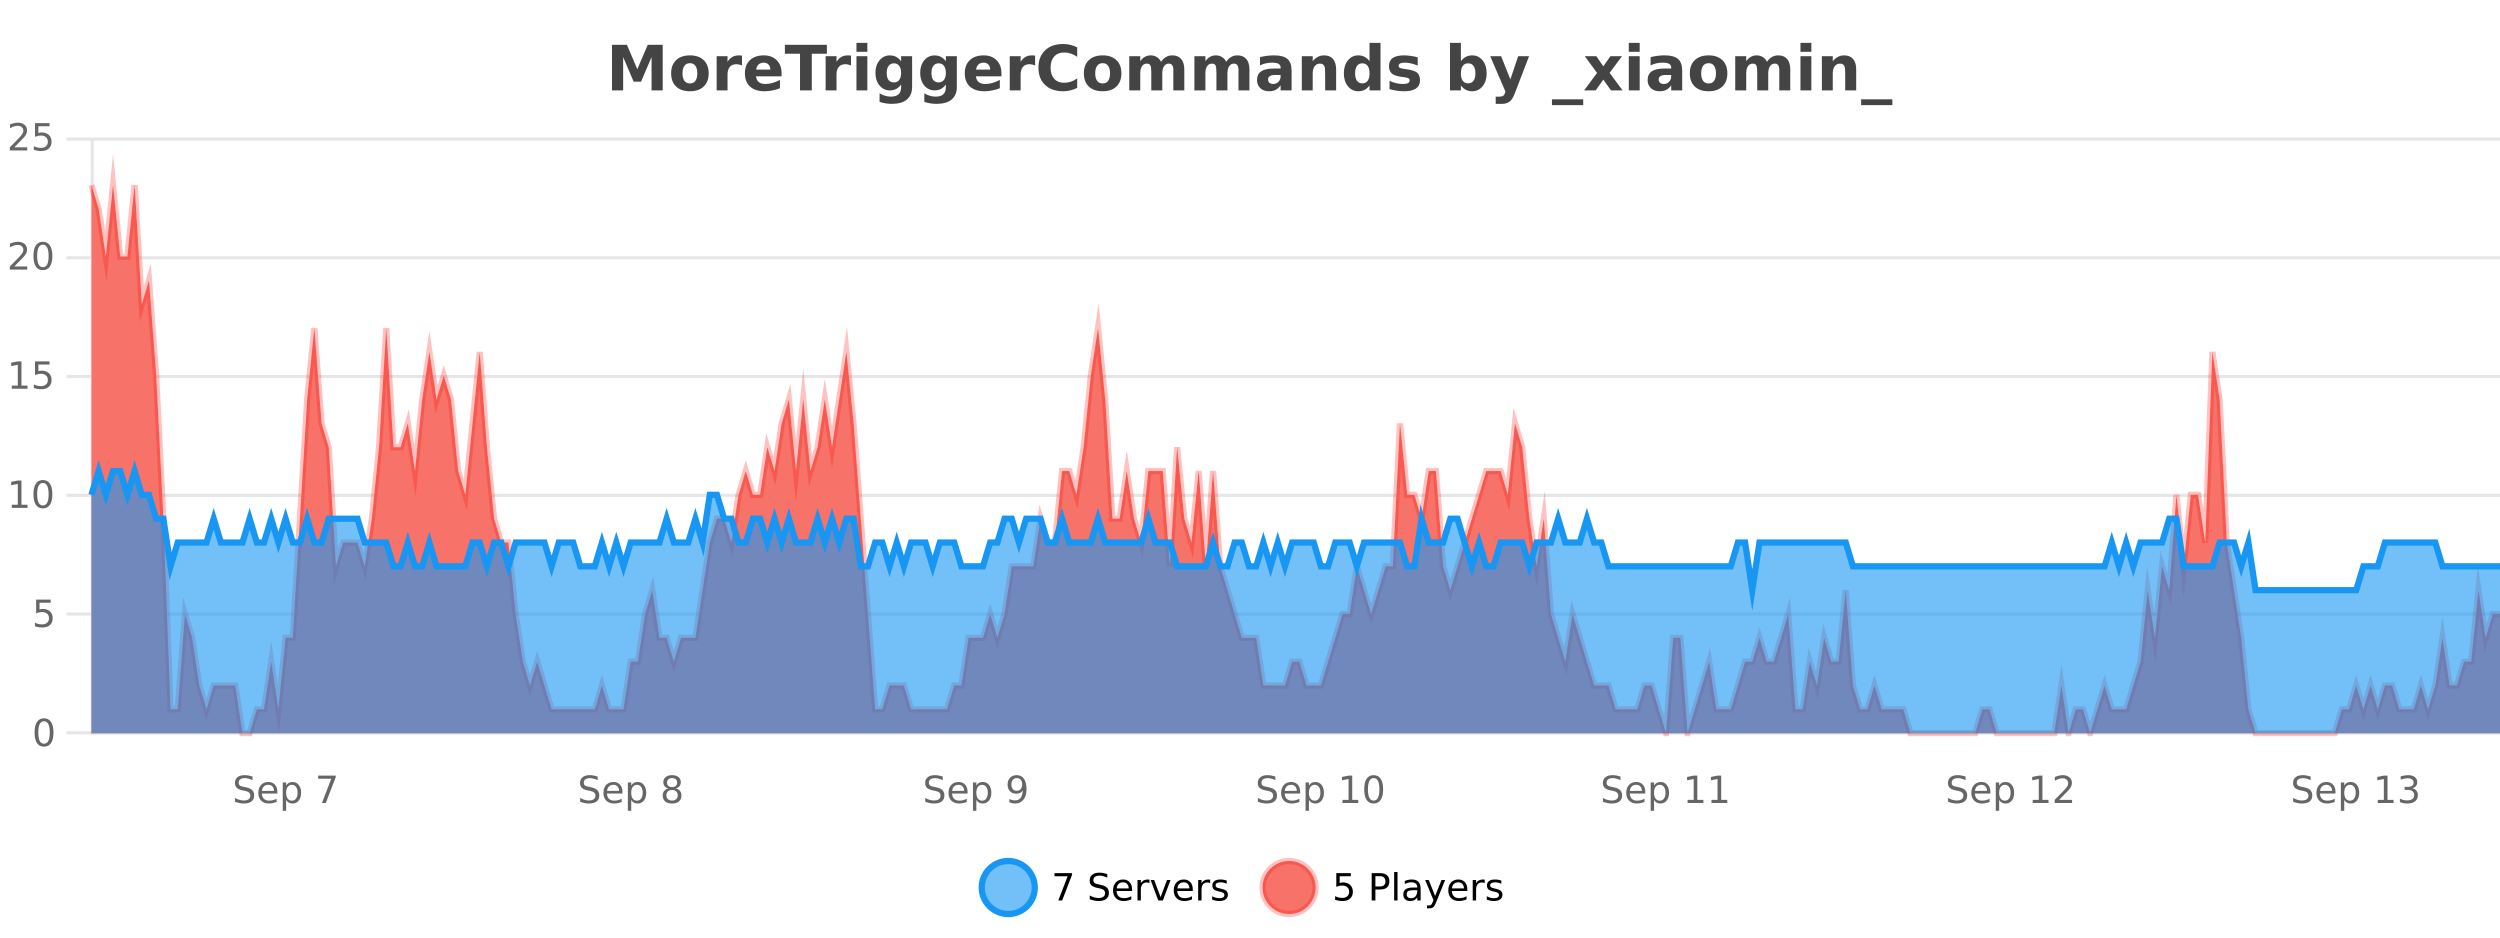
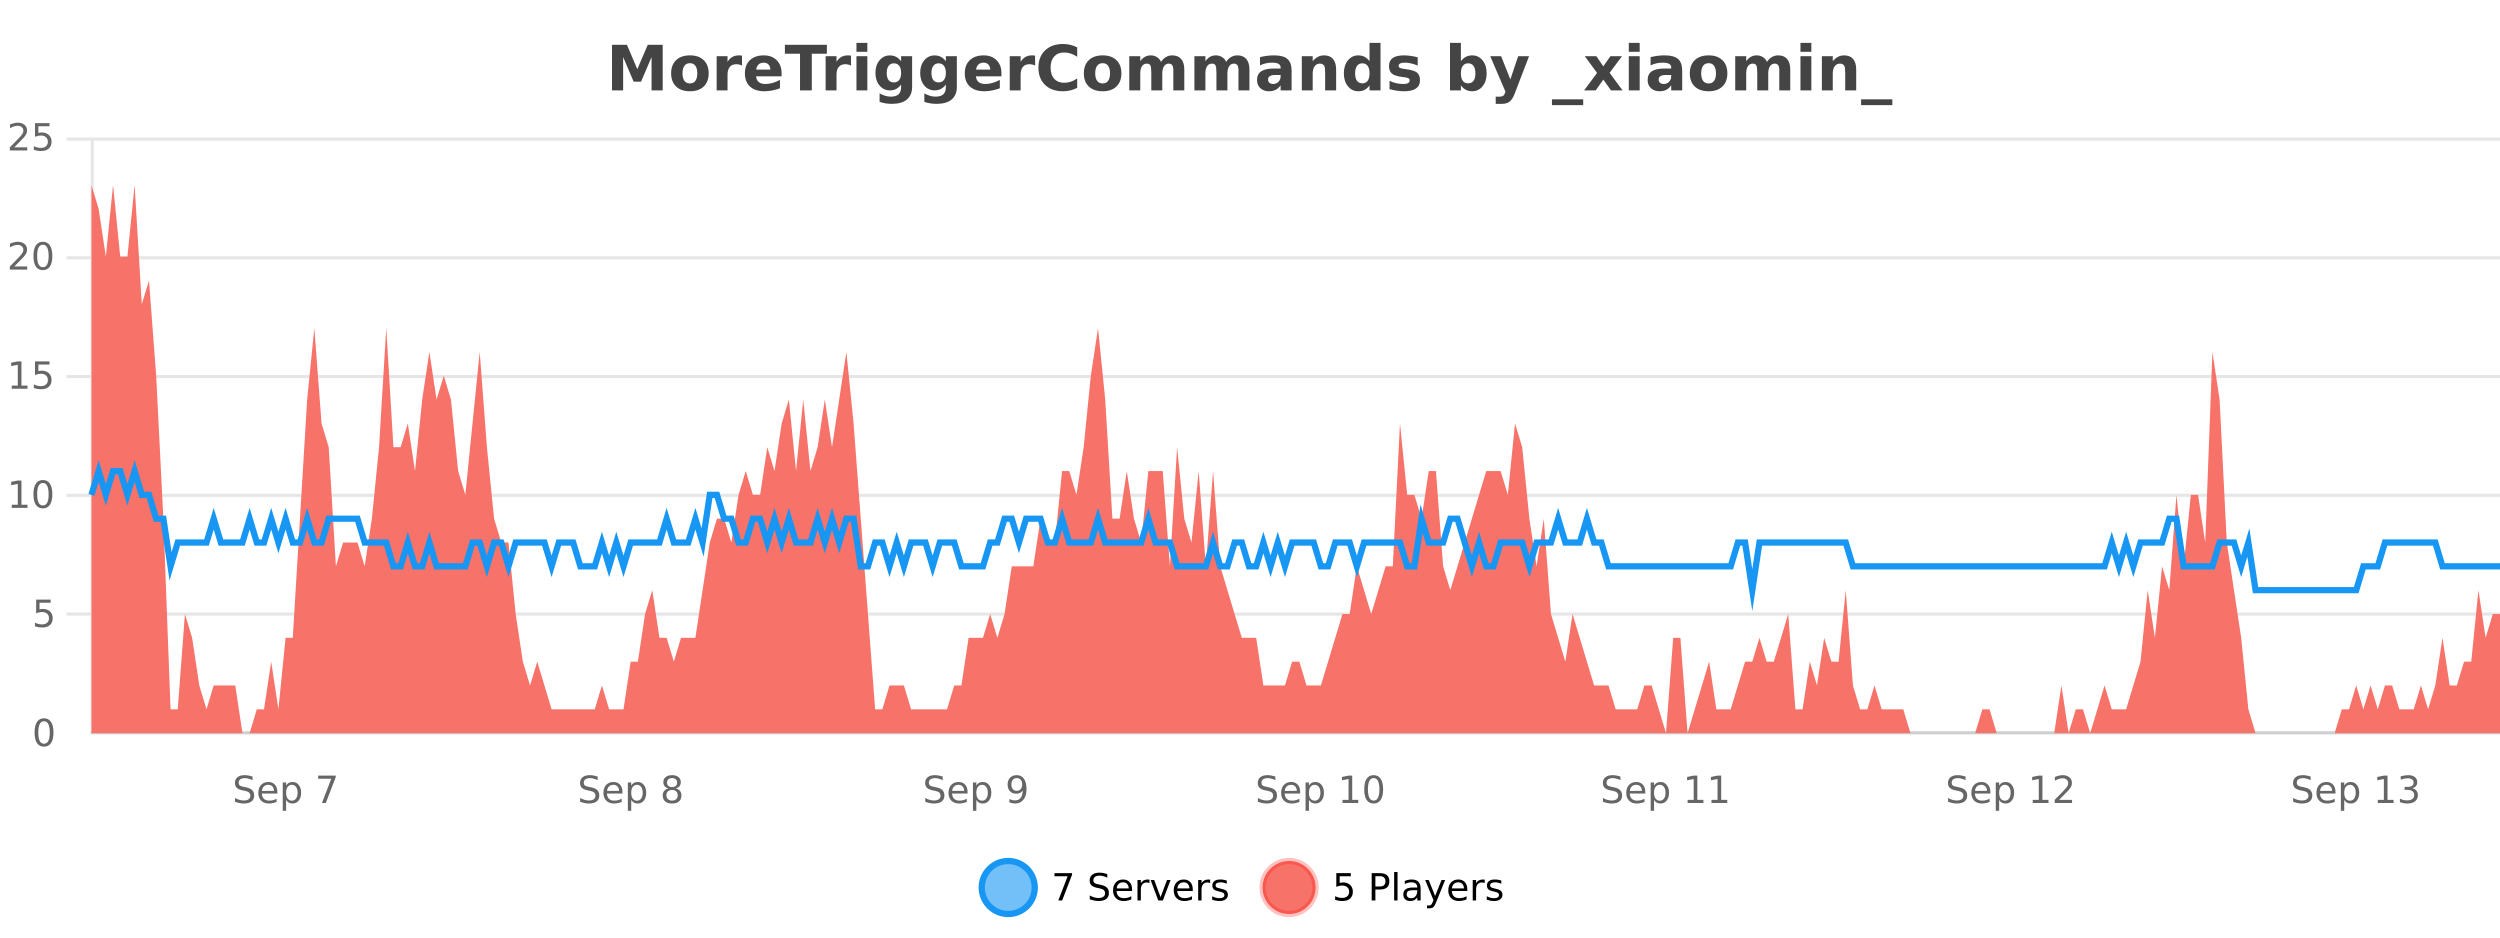
<svg xmlns="http://www.w3.org/2000/svg" width="800pt" height="300pt" viewBox="0 0 800 300" version="1.1">
  <defs>
    <clipPath id="clip1">
      <path d="M 285 263 L 360 263 L 360 300 L 285 300 Z M 285 263 " />
    </clipPath>
    <clipPath id="clip2">
      <path d="M 375 263 L 450 263 L 450 300 L 375 300 Z M 375 263 " />
    </clipPath>
    <clipPath id="clip3">
      <path d="M 29.27 59 L 800 59 L 800 234.602 L 29.27 234.602 Z M 29.27 59 " />
    </clipPath>
    <clipPath id="clip4">
-       <path d="M 28.27 43 L 800 43 L 800 235.602 L 28.27 235.602 Z M 28.27 43 " />
-     </clipPath>
+       </clipPath>
    <clipPath id="clip5">
      <path d="M 29.27 150 L 800 150 L 800 234.602 L 29.27 234.602 Z M 29.27 150 " />
    </clipPath>
    <clipPath id="clip6">
      <path d="M 28.27 122 L 800 122 L 800 218 L 28.27 218 Z M 28.27 122 " />
    </clipPath>
  </defs>
  <g id="surface1806796">
-     <rect x="0" y="0" width="800" height="300" style="fill:rgb(100%,100%,100%);fill-opacity:1;stroke:none;" />
    <path style="fill:none;stroke-width:1;stroke-linecap:butt;stroke-linejoin:miter;stroke:rgb(0%,0%,0%);stroke-opacity:0.098;stroke-miterlimit:10;" d="M 30 234.5 L 800 234.5 " />
-     <path style="fill:none;stroke-width:1;stroke-linecap:butt;stroke-linejoin:miter;stroke:rgb(0%,0%,0%);stroke-opacity:0.098;stroke-miterlimit:10;" d="M 21.27 234.5 L 29 234.5 " />
    <path style="fill:none;stroke-width:1;stroke-linecap:butt;stroke-linejoin:miter;stroke:rgb(0%,0%,0%);stroke-opacity:0.098;stroke-miterlimit:10;" d="M 30 196.5 L 800 196.5 " />
    <path style="fill:none;stroke-width:1;stroke-linecap:butt;stroke-linejoin:miter;stroke:rgb(0%,0%,0%);stroke-opacity:0.098;stroke-miterlimit:10;" d="M 21.27 196.5 L 29 196.5 " />
    <path style="fill:none;stroke-width:1;stroke-linecap:butt;stroke-linejoin:miter;stroke:rgb(0%,0%,0%);stroke-opacity:0.098;stroke-miterlimit:10;" d="M 30 158.5 L 800 158.5 " />
    <path style="fill:none;stroke-width:1;stroke-linecap:butt;stroke-linejoin:miter;stroke:rgb(0%,0%,0%);stroke-opacity:0.098;stroke-miterlimit:10;" d="M 21.27 158.5 L 29 158.5 " />
    <path style="fill:none;stroke-width:1;stroke-linecap:butt;stroke-linejoin:miter;stroke:rgb(0%,0%,0%);stroke-opacity:0.098;stroke-miterlimit:10;" d="M 30 120.5 L 800 120.5 " />
    <path style="fill:none;stroke-width:1;stroke-linecap:butt;stroke-linejoin:miter;stroke:rgb(0%,0%,0%);stroke-opacity:0.098;stroke-miterlimit:10;" d="M 21.27 120.5 L 29 120.5 " />
    <path style="fill:none;stroke-width:1;stroke-linecap:butt;stroke-linejoin:miter;stroke:rgb(0%,0%,0%);stroke-opacity:0.098;stroke-miterlimit:10;" d="M 30 82.5 L 800 82.5 " />
    <path style="fill:none;stroke-width:1;stroke-linecap:butt;stroke-linejoin:miter;stroke:rgb(0%,0%,0%);stroke-opacity:0.098;stroke-miterlimit:10;" d="M 21.27 82.5 L 29 82.5 " />
    <path style="fill:none;stroke-width:1;stroke-linecap:butt;stroke-linejoin:miter;stroke:rgb(0%,0%,0%);stroke-opacity:0.098;stroke-miterlimit:10;" d="M 30 44.5 L 800 44.5 " />
    <path style="fill:none;stroke-width:1;stroke-linecap:butt;stroke-linejoin:miter;stroke:rgb(0%,0%,0%);stroke-opacity:0.098;stroke-miterlimit:10;" d="M 21.27 44.5 L 29 44.5 " />
    <path style=" stroke:none;fill-rule:nonzero;fill:rgb(9.02%,58.824%,95.294%);fill-opacity:0.6;" d="M 331.121 284 C 331.121 288.688 327.324 292.484 322.637 292.484 C 317.953 292.484 314.152 288.688 314.152 284 C 314.152 279.312 317.953 275.516 322.637 275.516 C 327.324 275.516 331.121 279.312 331.121 284 Z M 331.121 284 " />
    <g clip-path="url(#clip1)" clip-rule="nonzero">
      <path style="fill:none;stroke-width:2;stroke-linecap:butt;stroke-linejoin:miter;stroke:rgb(9.02%,58.824%,95.294%);stroke-opacity:1;stroke-miterlimit:10;" d="M 331.121 284 C 331.121 288.688 327.324 292.484 322.637 292.484 C 317.953 292.484 314.152 288.688 314.152 284 C 314.152 279.312 317.953 275.516 322.637 275.516 C 327.324 275.516 331.121 279.312 331.121 284 Z M 331.121 284 " />
    </g>
    <path style=" stroke:none;fill-rule:nonzero;fill:rgb(0%,0%,0%);fill-opacity:1;" d="M 337.438 279.406 L 343.062 279.406 L 343.062 279.906 L 339.891 288.156 L 338.656 288.156 L 341.641 280.406 L 337.438 280.406 Z M 354.32 279.688 L 354.32 280.844 C 353.871 280.637 353.445 280.48 353.039 280.375 C 352.641 280.262 352.262 280.203 351.898 280.203 C 351.25 280.203 350.75 280.328 350.398 280.578 C 350.055 280.828 349.883 281.188 349.883 281.656 C 349.883 282.043 349.996 282.336 350.227 282.531 C 350.453 282.73 350.898 282.887 351.555 283 L 352.258 283.156 C 353.141 283.324 353.793 283.621 354.211 284.047 C 354.637 284.465 354.852 285.027 354.852 285.734 C 354.852 286.59 354.562 287.234 353.992 287.672 C 353.43 288.109 352.594 288.328 351.492 288.328 C 351.086 288.328 350.648 288.281 350.18 288.188 C 349.711 288.094 349.227 287.953 348.727 287.766 L 348.727 286.547 C 349.203 286.82 349.672 287.023 350.133 287.156 C 350.602 287.293 351.055 287.359 351.492 287.359 C 352.168 287.359 352.688 287.23 353.055 286.969 C 353.43 286.699 353.617 286.32 353.617 285.828 C 353.617 285.402 353.48 285.07 353.211 284.828 C 352.949 284.578 352.516 284.398 351.914 284.281 L 351.195 284.141 C 350.309 283.965 349.668 283.688 349.273 283.312 C 348.887 282.938 348.695 282.418 348.695 281.75 C 348.695 280.969 348.965 280.359 349.508 279.922 C 350.047 279.477 350.797 279.25 351.758 279.25 C 352.172 279.25 352.59 279.289 353.008 279.359 C 353.434 279.434 353.871 279.543 354.32 279.688 Z M 362.266 284.609 L 362.266 285.125 L 357.297 285.125 C 357.348 285.875 357.57 286.445 357.969 286.828 C 358.375 287.215 358.93 287.406 359.641 287.406 C 360.055 287.406 360.457 287.359 360.844 287.266 C 361.238 287.164 361.629 287.008 362.016 286.797 L 362.016 287.828 C 361.617 287.984 361.219 288.105 360.812 288.188 C 360.406 288.281 359.992 288.328 359.578 288.328 C 358.535 288.328 357.707 288.027 357.094 287.422 C 356.477 286.809 356.172 285.98 356.172 284.938 C 356.172 283.867 356.461 283.016 357.047 282.391 C 357.629 281.758 358.41 281.438 359.391 281.438 C 360.273 281.438 360.973 281.727 361.484 282.297 C 362.004 282.859 362.266 283.633 362.266 284.609 Z M 361.188 284.281 C 361.176 283.699 361.008 283.23 360.688 282.875 C 360.363 282.523 359.938 282.344 359.406 282.344 C 358.801 282.344 358.316 282.516 357.953 282.859 C 357.598 283.203 357.395 283.684 357.344 284.297 Z M 367.836 282.594 C 367.711 282.531 367.574 282.484 367.43 282.453 C 367.293 282.414 367.137 282.391 366.961 282.391 C 366.355 282.391 365.887 282.59 365.555 282.984 C 365.23 283.383 365.07 283.953 365.07 284.703 L 365.07 288.156 L 363.992 288.156 L 363.992 281.594 L 365.07 281.594 L 365.07 282.609 C 365.297 282.215 365.594 281.922 365.961 281.734 C 366.324 281.539 366.766 281.438 367.289 281.438 C 367.359 281.438 367.438 281.445 367.523 281.453 C 367.617 281.465 367.715 281.48 367.82 281.5 Z M 368.195 281.594 L 369.336 281.594 L 371.383 287.094 L 373.445 281.594 L 374.586 281.594 L 372.117 288.156 L 370.648 288.156 Z M 381.688 284.609 L 381.688 285.125 L 376.719 285.125 C 376.77 285.875 376.992 286.445 377.391 286.828 C 377.797 287.215 378.352 287.406 379.062 287.406 C 379.477 287.406 379.879 287.359 380.266 287.266 C 380.66 287.164 381.051 287.008 381.438 286.797 L 381.438 287.828 C 381.039 287.984 380.641 288.105 380.234 288.188 C 379.828 288.281 379.414 288.328 379 288.328 C 377.957 288.328 377.129 288.027 376.516 287.422 C 375.898 286.809 375.594 285.98 375.594 284.938 C 375.594 283.867 375.883 283.016 376.469 282.391 C 377.051 281.758 377.832 281.438 378.812 281.438 C 379.695 281.438 380.395 281.727 380.906 282.297 C 381.426 282.859 381.688 283.633 381.688 284.609 Z M 380.609 284.281 C 380.598 283.699 380.43 283.23 380.109 282.875 C 379.785 282.523 379.359 282.344 378.828 282.344 C 378.223 282.344 377.738 282.516 377.375 282.859 C 377.02 283.203 376.816 283.684 376.766 284.297 Z M 387.258 282.594 C 387.133 282.531 386.996 282.484 386.852 282.453 C 386.715 282.414 386.559 282.391 386.383 282.391 C 385.777 282.391 385.309 282.59 384.977 282.984 C 384.652 283.383 384.492 283.953 384.492 284.703 L 384.492 288.156 L 383.414 288.156 L 383.414 281.594 L 384.492 281.594 L 384.492 282.609 C 384.719 282.215 385.016 281.922 385.383 281.734 C 385.746 281.539 386.188 281.438 386.711 281.438 C 386.781 281.438 386.859 281.445 386.945 281.453 C 387.039 281.465 387.137 281.48 387.242 281.5 Z M 392.562 281.781 L 392.562 282.812 C 392.258 282.656 391.941 282.543 391.609 282.469 C 391.285 282.387 390.945 282.344 390.594 282.344 C 390.062 282.344 389.66 282.43 389.391 282.594 C 389.117 282.75 388.984 282.996 388.984 283.328 C 388.984 283.578 389.078 283.777 389.266 283.922 C 389.461 284.059 389.852 284.188 390.438 284.312 L 390.797 284.406 C 391.566 284.562 392.113 284.793 392.438 285.094 C 392.758 285.398 392.922 285.812 392.922 286.344 C 392.922 286.961 392.676 287.445 392.188 287.797 C 391.707 288.152 391.047 288.328 390.203 288.328 C 389.848 288.328 389.477 288.289 389.094 288.219 C 388.719 288.156 388.32 288.059 387.906 287.922 L 387.906 286.797 C 388.301 287.008 388.691 287.164 389.078 287.266 C 389.461 287.371 389.848 287.422 390.234 287.422 C 390.734 287.422 391.117 287.34 391.391 287.172 C 391.672 286.996 391.812 286.746 391.812 286.422 C 391.812 286.133 391.711 285.906 391.516 285.75 C 391.316 285.594 390.883 285.445 390.219 285.297 L 389.844 285.219 C 389.176 285.074 388.691 284.855 388.391 284.562 C 388.098 284.273 387.953 283.875 387.953 283.375 C 387.953 282.75 388.172 282.273 388.609 281.938 C 389.047 281.605 389.664 281.438 390.469 281.438 C 390.863 281.438 391.238 281.469 391.594 281.531 C 391.945 281.586 392.27 281.668 392.562 281.781 Z M 332.637 277.016 " />
    <path style=" stroke:none;fill-rule:nonzero;fill:rgb(96.863%,44.706%,40.784%);fill-opacity:1;" d="M 420.988 284 C 420.988 288.688 417.191 292.484 412.504 292.484 C 407.82 292.484 404.02 288.688 404.02 284 C 404.02 279.312 407.82 275.516 412.504 275.516 C 417.191 275.516 420.988 279.312 420.988 284 Z M 420.988 284 " />
    <g clip-path="url(#clip2)" clip-rule="nonzero">
      <path style="fill:none;stroke-width:2;stroke-linecap:butt;stroke-linejoin:miter;stroke:rgb(100%,4.706%,0%);stroke-opacity:0.247;stroke-miterlimit:10;" d="M 420.988 284 C 420.988 288.688 417.191 292.484 412.504 292.484 C 407.82 292.484 404.02 288.688 404.02 284 C 404.02 279.312 407.82 275.516 412.504 275.516 C 417.191 275.516 420.988 279.312 420.988 284 Z M 420.988 284 " />
    </g>
    <path style=" stroke:none;fill-rule:nonzero;fill:rgb(0%,0%,0%);fill-opacity:1;" d="M 427.617 279.406 L 432.258 279.406 L 432.258 280.406 L 428.695 280.406 L 428.695 282.547 C 428.871 282.484 429.043 282.445 429.211 282.422 C 429.387 282.391 429.559 282.375 429.727 282.375 C 430.703 282.375 431.48 282.648 432.055 283.188 C 432.625 283.719 432.914 284.438 432.914 285.344 C 432.914 286.293 432.617 287.027 432.023 287.547 C 431.438 288.07 430.617 288.328 429.555 288.328 C 429.18 288.328 428.797 288.297 428.414 288.234 C 428.039 288.172 427.648 288.078 427.242 287.953 L 427.242 286.766 C 427.594 286.953 427.961 287.094 428.336 287.188 C 428.711 287.281 429.105 287.328 429.523 287.328 C 430.199 287.328 430.734 287.152 431.133 286.797 C 431.527 286.445 431.727 285.961 431.727 285.344 C 431.727 284.742 431.527 284.262 431.133 283.906 C 430.734 283.555 430.199 283.375 429.523 283.375 C 429.211 283.375 428.891 283.414 428.57 283.484 C 428.258 283.547 427.938 283.652 427.617 283.797 Z M 440.125 280.375 L 440.125 283.672 L 441.609 283.672 C 442.16 283.672 442.586 283.531 442.891 283.25 C 443.191 282.961 443.344 282.547 443.344 282.016 C 443.344 281.496 443.191 281.094 442.891 280.812 C 442.586 280.523 442.16 280.375 441.609 280.375 Z M 438.938 279.406 L 441.609 279.406 C 442.598 279.406 443.344 279.633 443.844 280.078 C 444.344 280.516 444.594 281.164 444.594 282.016 C 444.594 282.883 444.344 283.539 443.844 283.984 C 443.344 284.422 442.598 284.641 441.609 284.641 L 440.125 284.641 L 440.125 288.156 L 438.938 288.156 Z M 446.129 279.031 L 447.207 279.031 L 447.207 288.156 L 446.129 288.156 Z M 452.445 284.859 C 451.578 284.859 450.977 284.961 450.633 285.156 C 450.297 285.355 450.133 285.695 450.133 286.172 C 450.133 286.559 450.258 286.867 450.508 287.094 C 450.766 287.312 451.109 287.422 451.539 287.422 C 452.141 287.422 452.621 287.215 452.977 286.797 C 453.34 286.371 453.523 285.805 453.523 285.094 L 453.523 284.859 Z M 454.602 284.406 L 454.602 288.156 L 453.523 288.156 L 453.523 287.156 C 453.273 287.555 452.965 287.852 452.602 288.047 C 452.234 288.234 451.789 288.328 451.258 288.328 C 450.578 288.328 450.043 288.141 449.648 287.766 C 449.25 287.383 449.055 286.875 449.055 286.25 C 449.055 285.512 449.297 284.953 449.789 284.578 C 450.289 284.203 451.027 284.016 452.008 284.016 L 453.523 284.016 L 453.523 283.906 C 453.523 283.406 453.355 283.023 453.023 282.75 C 452.699 282.48 452.246 282.344 451.664 282.344 C 451.289 282.344 450.918 282.391 450.555 282.484 C 450.199 282.578 449.859 282.715 449.539 282.891 L 449.539 281.891 C 449.934 281.734 450.312 281.621 450.68 281.547 C 451.055 281.477 451.418 281.438 451.773 281.438 C 452.719 281.438 453.43 281.684 453.898 282.172 C 454.367 282.664 454.602 283.406 454.602 284.406 Z M 459.551 288.766 C 459.246 289.547 458.949 290.055 458.66 290.297 C 458.367 290.535 457.98 290.656 457.504 290.656 L 456.645 290.656 L 456.645 289.75 L 457.27 289.75 C 457.57 289.75 457.801 289.676 457.957 289.531 C 458.121 289.395 458.305 289.066 458.504 288.547 L 458.707 288.047 L 456.051 281.594 L 457.191 281.594 L 459.238 286.719 L 461.301 281.594 L 462.441 281.594 Z M 469.543 284.609 L 469.543 285.125 L 464.574 285.125 C 464.625 285.875 464.848 286.445 465.246 286.828 C 465.652 287.215 466.207 287.406 466.918 287.406 C 467.332 287.406 467.734 287.359 468.121 287.266 C 468.516 287.164 468.906 287.008 469.293 286.797 L 469.293 287.828 C 468.895 287.984 468.496 288.105 468.09 288.188 C 467.684 288.281 467.27 288.328 466.855 288.328 C 465.812 288.328 464.984 288.027 464.371 287.422 C 463.754 286.809 463.449 285.98 463.449 284.938 C 463.449 283.867 463.738 283.016 464.324 282.391 C 464.906 281.758 465.688 281.438 466.668 281.438 C 467.551 281.438 468.25 281.727 468.762 282.297 C 469.281 282.859 469.543 283.633 469.543 284.609 Z M 468.465 284.281 C 468.453 283.699 468.285 283.23 467.965 282.875 C 467.641 282.523 467.215 282.344 466.684 282.344 C 466.078 282.344 465.594 282.516 465.23 282.859 C 464.875 283.203 464.672 283.684 464.621 284.297 Z M 475.113 282.594 C 474.988 282.531 474.852 282.484 474.707 282.453 C 474.57 282.414 474.414 282.391 474.238 282.391 C 473.633 282.391 473.164 282.59 472.832 282.984 C 472.508 283.383 472.348 283.953 472.348 284.703 L 472.348 288.156 L 471.27 288.156 L 471.27 281.594 L 472.348 281.594 L 472.348 282.609 C 472.574 282.215 472.871 281.922 473.238 281.734 C 473.602 281.539 474.043 281.438 474.566 281.438 C 474.637 281.438 474.715 281.445 474.801 281.453 C 474.895 281.465 474.992 281.48 475.098 281.5 Z M 480.422 281.781 L 480.422 282.812 C 480.117 282.656 479.801 282.543 479.469 282.469 C 479.145 282.387 478.805 282.344 478.453 282.344 C 477.922 282.344 477.52 282.43 477.25 282.594 C 476.977 282.75 476.844 282.996 476.844 283.328 C 476.844 283.578 476.938 283.777 477.125 283.922 C 477.32 284.059 477.711 284.188 478.297 284.312 L 478.656 284.406 C 479.426 284.562 479.973 284.793 480.297 285.094 C 480.617 285.398 480.781 285.812 480.781 286.344 C 480.781 286.961 480.535 287.445 480.047 287.797 C 479.566 288.152 478.906 288.328 478.062 288.328 C 477.707 288.328 477.336 288.289 476.953 288.219 C 476.578 288.156 476.18 288.059 475.766 287.922 L 475.766 286.797 C 476.16 287.008 476.551 287.164 476.938 287.266 C 477.32 287.371 477.707 287.422 478.094 287.422 C 478.594 287.422 478.977 287.34 479.25 287.172 C 479.531 286.996 479.672 286.746 479.672 286.422 C 479.672 286.133 479.57 285.906 479.375 285.75 C 479.176 285.594 478.742 285.445 478.078 285.297 L 477.703 285.219 C 477.035 285.074 476.551 284.855 476.25 284.562 C 475.957 284.273 475.812 283.875 475.812 283.375 C 475.812 282.75 476.031 282.273 476.469 281.938 C 476.906 281.605 477.523 281.438 478.328 281.438 C 478.723 281.438 479.098 281.469 479.453 281.531 C 479.805 281.586 480.129 281.668 480.422 281.781 Z M 422.504 277.016 " />
    <path style=" stroke:none;fill-rule:nonzero;fill:rgb(26.667%,26.667%,26.667%);fill-opacity:1;" d="M 195.844 14.344 L 200.625 14.344 L 203.938 22.141 L 207.281 14.344 L 212.062 14.344 L 212.062 28.922 L 208.5 28.922 L 208.5 18.25 L 205.141 26.125 L 202.766 26.125 L 199.406 18.25 L 199.406 28.922 L 195.844 28.922 Z M 220.793 20.219 C 220.012 20.219 219.418 20.5 219.012 21.062 C 218.605 21.617 218.402 22.418 218.402 23.469 C 218.402 24.512 218.605 25.312 219.012 25.875 C 219.418 26.43 220.012 26.703 220.793 26.703 C 221.551 26.703 222.129 26.43 222.527 25.875 C 222.934 25.312 223.137 24.512 223.137 23.469 C 223.137 22.418 222.934 21.617 222.527 21.062 C 222.129 20.5 221.551 20.219 220.793 20.219 Z M 220.793 17.719 C 222.668 17.719 224.129 18.23 225.184 19.25 C 226.246 20.262 226.777 21.668 226.777 23.469 C 226.777 25.262 226.246 26.668 225.184 27.688 C 224.129 28.699 222.668 29.203 220.793 29.203 C 218.895 29.203 217.418 28.699 216.355 27.688 C 215.293 26.668 214.762 25.262 214.762 23.469 C 214.762 21.668 215.293 20.262 216.355 19.25 C 217.418 18.23 218.895 17.719 220.793 17.719 Z M 237.453 20.969 C 237.141 20.824 236.832 20.719 236.531 20.656 C 236.227 20.586 235.926 20.547 235.625 20.547 C 234.719 20.547 234.02 20.836 233.531 21.406 C 233.051 21.98 232.812 22.805 232.812 23.875 L 232.812 28.922 L 229.328 28.922 L 229.328 17.984 L 232.812 17.984 L 232.812 19.781 C 233.258 19.062 233.773 18.543 234.359 18.219 C 234.941 17.887 235.641 17.719 236.453 17.719 C 236.578 17.719 236.707 17.727 236.844 17.734 C 236.977 17.746 237.176 17.766 237.438 17.797 Z M 250.102 23.422 L 250.102 24.422 L 241.93 24.422 C 242.012 25.246 242.309 25.859 242.82 26.266 C 243.328 26.672 244.039 26.875 244.945 26.875 C 245.684 26.875 246.438 26.766 247.211 26.547 C 247.98 26.328 248.773 26 249.586 25.562 L 249.586 28.25 C 248.762 28.562 247.934 28.797 247.102 28.953 C 246.277 29.117 245.453 29.203 244.633 29.203 C 242.652 29.203 241.109 28.703 240.008 27.703 C 238.914 26.695 238.367 25.281 238.367 23.469 C 238.367 21.68 238.902 20.273 239.977 19.25 C 241.059 18.23 242.543 17.719 244.43 17.719 C 246.148 17.719 247.523 18.242 248.555 19.281 C 249.586 20.312 250.102 21.695 250.102 23.422 Z M 246.508 22.266 C 246.508 21.602 246.312 21.062 245.93 20.656 C 245.543 20.25 245.039 20.047 244.414 20.047 C 243.734 20.047 243.184 20.242 242.758 20.625 C 242.34 21 242.078 21.547 241.977 22.266 Z M 251.164 14.344 L 264.602 14.344 L 264.602 17.188 L 259.773 17.188 L 259.773 28.922 L 256.008 28.922 L 256.008 17.188 L 251.164 17.188 Z M 272.328 20.969 C 272.016 20.824 271.707 20.719 271.406 20.656 C 271.102 20.586 270.801 20.547 270.5 20.547 C 269.594 20.547 268.895 20.836 268.406 21.406 C 267.926 21.98 267.688 22.805 267.688 23.875 L 267.688 28.922 L 264.203 28.922 L 264.203 17.984 L 267.688 17.984 L 267.688 19.781 C 268.133 19.062 268.648 18.543 269.234 18.219 C 269.816 17.887 270.516 17.719 271.328 17.719 C 271.453 17.719 271.582 17.727 271.719 17.734 C 271.852 17.746 272.051 17.766 272.312 17.797 Z M 274.066 17.984 L 277.551 17.984 L 277.551 28.922 L 274.066 28.922 Z M 274.066 13.719 L 277.551 13.719 L 277.551 16.578 L 274.066 16.578 Z M 288.359 27.062 C 287.879 27.699 287.348 28.168 286.766 28.469 C 286.18 28.773 285.508 28.922 284.75 28.922 C 283.414 28.922 282.312 28.398 281.438 27.344 C 280.57 26.293 280.141 24.953 280.141 23.328 C 280.141 21.695 280.57 20.355 281.438 19.312 C 282.312 18.262 283.414 17.734 284.75 17.734 C 285.508 17.734 286.18 17.887 286.766 18.188 C 287.348 18.492 287.879 18.965 288.359 19.609 L 288.359 17.984 L 291.875 17.984 L 291.875 27.812 C 291.875 29.57 291.316 30.914 290.203 31.844 C 289.098 32.77 287.488 33.234 285.375 33.234 C 284.695 33.234 284.035 33.18 283.391 33.078 C 282.754 32.973 282.113 32.816 281.469 32.609 L 281.469 29.875 C 282.082 30.227 282.68 30.488 283.266 30.656 C 283.848 30.832 284.438 30.922 285.031 30.922 C 286.176 30.922 287.016 30.672 287.547 30.172 C 288.086 29.672 288.359 28.887 288.359 27.812 Z M 286.047 20.266 C 285.328 20.266 284.766 20.531 284.359 21.062 C 283.953 21.594 283.75 22.352 283.75 23.328 C 283.75 24.328 283.941 25.09 284.328 25.609 C 284.723 26.121 285.297 26.375 286.047 26.375 C 286.773 26.375 287.344 26.109 287.75 25.578 C 288.156 25.047 288.359 24.297 288.359 23.328 C 288.359 22.352 288.156 21.594 287.75 21.062 C 287.344 20.531 286.773 20.266 286.047 20.266 Z M 302.676 27.062 C 302.195 27.699 301.664 28.168 301.082 28.469 C 300.496 28.773 299.824 28.922 299.066 28.922 C 297.73 28.922 296.629 28.398 295.754 27.344 C 294.887 26.293 294.457 24.953 294.457 23.328 C 294.457 21.695 294.887 20.355 295.754 19.312 C 296.629 18.262 297.73 17.734 299.066 17.734 C 299.824 17.734 300.496 17.887 301.082 18.188 C 301.664 18.492 302.195 18.965 302.676 19.609 L 302.676 17.984 L 306.191 17.984 L 306.191 27.812 C 306.191 29.57 305.633 30.914 304.52 31.844 C 303.414 32.77 301.805 33.234 299.691 33.234 C 299.012 33.234 298.352 33.18 297.707 33.078 C 297.07 32.973 296.43 32.816 295.785 32.609 L 295.785 29.875 C 296.398 30.227 296.996 30.488 297.582 30.656 C 298.164 30.832 298.754 30.922 299.348 30.922 C 300.492 30.922 301.332 30.672 301.863 30.172 C 302.402 29.672 302.676 28.887 302.676 27.812 Z M 300.363 20.266 C 299.645 20.266 299.082 20.531 298.676 21.062 C 298.27 21.594 298.066 22.352 298.066 23.328 C 298.066 24.328 298.258 25.09 298.645 25.609 C 299.039 26.121 299.613 26.375 300.363 26.375 C 301.09 26.375 301.66 26.109 302.066 25.578 C 302.473 25.047 302.676 24.297 302.676 23.328 C 302.676 22.352 302.473 21.594 302.066 21.062 C 301.66 20.531 301.09 20.266 300.363 20.266 Z M 320.461 23.422 L 320.461 24.422 L 312.289 24.422 C 312.371 25.246 312.668 25.859 313.18 26.266 C 313.688 26.672 314.398 26.875 315.305 26.875 C 316.043 26.875 316.797 26.766 317.57 26.547 C 318.34 26.328 319.133 26 319.945 25.562 L 319.945 28.25 C 319.121 28.562 318.293 28.797 317.461 28.953 C 316.637 29.117 315.812 29.203 314.992 29.203 C 313.012 29.203 311.469 28.703 310.367 27.703 C 309.273 26.695 308.727 25.281 308.727 23.469 C 308.727 21.68 309.262 20.273 310.336 19.25 C 311.418 18.23 312.902 17.719 314.789 17.719 C 316.508 17.719 317.883 18.242 318.914 19.281 C 319.945 20.312 320.461 21.695 320.461 23.422 Z M 316.867 22.266 C 316.867 21.602 316.672 21.062 316.289 20.656 C 315.902 20.25 315.398 20.047 314.773 20.047 C 314.094 20.047 313.543 20.242 313.117 20.625 C 312.699 21 312.438 21.547 312.336 22.266 Z M 331.242 20.969 C 330.93 20.824 330.621 20.719 330.32 20.656 C 330.016 20.586 329.715 20.547 329.414 20.547 C 328.508 20.547 327.809 20.836 327.32 21.406 C 326.84 21.98 326.602 22.805 326.602 23.875 L 326.602 28.922 L 323.117 28.922 L 323.117 17.984 L 326.602 17.984 L 326.602 19.781 C 327.047 19.062 327.562 18.543 328.148 18.219 C 328.73 17.887 329.43 17.719 330.242 17.719 C 330.367 17.719 330.496 17.727 330.633 17.734 C 330.766 17.746 330.965 17.766 331.227 17.797 Z M 344.703 28.125 C 344.004 28.48 343.281 28.746 342.531 28.922 C 341.789 29.109 341.008 29.203 340.188 29.203 C 337.758 29.203 335.836 28.527 334.422 27.172 C 333.004 25.809 332.297 23.965 332.297 21.641 C 332.297 19.32 333.004 17.48 334.422 16.125 C 335.836 14.762 337.758 14.078 340.188 14.078 C 341.008 14.078 341.789 14.172 342.531 14.359 C 343.281 14.539 344.004 14.805 344.703 15.156 L 344.703 18.172 C 344.004 17.703 343.316 17.359 342.641 17.141 C 341.961 16.914 341.25 16.797 340.5 16.797 C 339.156 16.797 338.098 17.23 337.328 18.094 C 336.566 18.949 336.188 20.133 336.188 21.641 C 336.188 23.152 336.566 24.34 337.328 25.203 C 338.098 26.059 339.156 26.484 340.5 26.484 C 341.25 26.484 341.961 26.375 342.641 26.156 C 343.316 25.93 344.004 25.578 344.703 25.109 Z M 352.863 20.219 C 352.082 20.219 351.488 20.5 351.082 21.062 C 350.676 21.617 350.473 22.418 350.473 23.469 C 350.473 24.512 350.676 25.312 351.082 25.875 C 351.488 26.43 352.082 26.703 352.863 26.703 C 353.621 26.703 354.199 26.43 354.598 25.875 C 355.004 25.312 355.207 24.512 355.207 23.469 C 355.207 22.418 355.004 21.617 354.598 21.062 C 354.199 20.5 353.621 20.219 352.863 20.219 Z M 352.863 17.719 C 354.738 17.719 356.199 18.23 357.254 19.25 C 358.316 20.262 358.848 21.668 358.848 23.469 C 358.848 25.262 358.316 26.668 357.254 27.688 C 356.199 28.699 354.738 29.203 352.863 29.203 C 350.965 29.203 349.488 28.699 348.426 27.688 C 347.363 26.668 346.832 25.262 346.832 23.469 C 346.832 21.668 347.363 20.262 348.426 19.25 C 349.488 18.23 350.965 17.719 352.863 17.719 Z M 371.523 19.797 C 371.969 19.121 372.496 18.605 373.102 18.25 C 373.715 17.898 374.387 17.719 375.117 17.719 C 376.367 17.719 377.32 18.109 377.977 18.891 C 378.641 19.664 378.977 20.789 378.977 22.266 L 378.977 28.922 L 375.461 28.922 L 375.461 23.219 C 375.461 23.137 375.461 23.047 375.461 22.953 C 375.469 22.859 375.477 22.73 375.477 22.562 C 375.477 21.793 375.359 21.234 375.133 20.891 C 374.902 20.539 374.531 20.359 374.023 20.359 C 373.367 20.359 372.855 20.637 372.492 21.188 C 372.125 21.73 371.938 22.516 371.93 23.547 L 371.93 28.922 L 368.414 28.922 L 368.414 23.219 C 368.414 22.012 368.309 21.234 368.102 20.891 C 367.891 20.539 367.523 20.359 366.992 20.359 C 366.312 20.359 365.793 20.637 365.43 21.188 C 365.062 21.73 364.883 22.516 364.883 23.547 L 364.883 28.922 L 361.367 28.922 L 361.367 17.984 L 364.883 17.984 L 364.883 19.578 C 365.32 18.965 365.812 18.5 366.367 18.188 C 366.918 17.875 367.531 17.719 368.211 17.719 C 368.961 17.719 369.625 17.902 370.211 18.266 C 370.793 18.633 371.23 19.141 371.523 19.797 Z M 392.367 19.797 C 392.812 19.121 393.34 18.605 393.945 18.25 C 394.559 17.898 395.23 17.719 395.961 17.719 C 397.211 17.719 398.164 18.109 398.82 18.891 C 399.484 19.664 399.82 20.789 399.82 22.266 L 399.82 28.922 L 396.305 28.922 L 396.305 23.219 C 396.305 23.137 396.305 23.047 396.305 22.953 C 396.312 22.859 396.32 22.73 396.32 22.562 C 396.32 21.793 396.203 21.234 395.977 20.891 C 395.746 20.539 395.375 20.359 394.867 20.359 C 394.211 20.359 393.699 20.637 393.336 21.188 C 392.969 21.73 392.781 22.516 392.773 23.547 L 392.773 28.922 L 389.258 28.922 L 389.258 23.219 C 389.258 22.012 389.152 21.234 388.945 20.891 C 388.734 20.539 388.367 20.359 387.836 20.359 C 387.156 20.359 386.637 20.637 386.273 21.188 C 385.906 21.73 385.727 22.516 385.727 23.547 L 385.727 28.922 L 382.211 28.922 L 382.211 17.984 L 385.727 17.984 L 385.727 19.578 C 386.164 18.965 386.656 18.5 387.211 18.188 C 387.762 17.875 388.375 17.719 389.055 17.719 C 389.805 17.719 390.469 17.902 391.055 18.266 C 391.637 18.633 392.074 19.141 392.367 19.797 Z M 407.969 24 C 407.238 24 406.691 24.125 406.328 24.375 C 405.961 24.617 405.781 24.98 405.781 25.469 C 405.781 25.906 405.926 26.25 406.219 26.5 C 406.52 26.75 406.93 26.875 407.453 26.875 C 408.109 26.875 408.66 26.641 409.109 26.172 C 409.566 25.703 409.797 25.117 409.797 24.406 L 409.797 24 Z M 413.312 22.688 L 413.312 28.922 L 409.797 28.922 L 409.797 27.297 C 409.328 27.965 408.797 28.449 408.203 28.75 C 407.617 29.051 406.906 29.203 406.062 29.203 C 404.938 29.203 404.02 28.875 403.312 28.219 C 402.602 27.555 402.25 26.695 402.25 25.641 C 402.25 24.359 402.688 23.422 403.562 22.828 C 404.445 22.227 405.836 21.922 407.734 21.922 L 409.797 21.922 L 409.797 21.641 C 409.797 21.09 409.578 20.688 409.141 20.438 C 408.703 20.18 408.02 20.047 407.094 20.047 C 406.344 20.047 405.645 20.125 405 20.281 C 404.352 20.43 403.754 20.648 403.203 20.938 L 403.203 18.281 C 403.953 18.094 404.703 17.953 405.453 17.859 C 406.211 17.766 406.973 17.719 407.734 17.719 C 409.703 17.719 411.125 18.109 412 18.891 C 412.875 19.664 413.312 20.93 413.312 22.688 Z M 427.562 22.266 L 427.562 28.922 L 424.047 28.922 L 424.047 23.828 C 424.047 22.883 424.023 22.23 423.984 21.875 C 423.941 21.512 423.867 21.246 423.766 21.078 C 423.629 20.852 423.441 20.672 423.203 20.547 C 422.973 20.422 422.707 20.359 422.406 20.359 C 421.676 20.359 421.102 20.641 420.688 21.203 C 420.27 21.766 420.062 22.547 420.062 23.547 L 420.062 28.922 L 416.578 28.922 L 416.578 17.984 L 420.062 17.984 L 420.062 19.578 C 420.594 18.945 421.156 18.477 421.75 18.172 C 422.344 17.871 422.992 17.719 423.703 17.719 C 424.973 17.719 425.93 18.109 426.578 18.891 C 427.234 19.664 427.562 20.789 427.562 22.266 Z M 438.25 19.578 L 438.25 13.719 L 441.766 13.719 L 441.766 28.922 L 438.25 28.922 L 438.25 27.344 C 437.77 27.992 437.238 28.465 436.656 28.766 C 436.07 29.055 435.398 29.203 434.641 29.203 C 433.297 29.203 432.191 28.668 431.328 27.594 C 430.461 26.523 430.031 25.148 430.031 23.469 C 430.031 21.781 430.461 20.402 431.328 19.328 C 432.191 18.258 433.297 17.719 434.641 17.719 C 435.398 17.719 436.07 17.871 436.656 18.172 C 437.238 18.477 437.77 18.945 438.25 19.578 Z M 435.938 26.672 C 436.688 26.672 437.258 26.402 437.656 25.859 C 438.051 25.309 438.25 24.512 438.25 23.469 C 438.25 22.43 438.051 21.637 437.656 21.094 C 437.258 20.543 436.688 20.266 435.938 20.266 C 435.195 20.266 434.629 20.543 434.234 21.094 C 433.836 21.637 433.641 22.43 433.641 23.469 C 433.641 24.512 433.836 25.309 434.234 25.859 C 434.629 26.402 435.195 26.672 435.938 26.672 Z M 453.664 18.328 L 453.664 20.984 C 452.922 20.672 452.203 20.438 451.508 20.281 C 450.809 20.125 450.148 20.047 449.523 20.047 C 448.867 20.047 448.375 20.133 448.055 20.297 C 447.73 20.465 447.57 20.719 447.57 21.062 C 447.57 21.344 447.688 21.559 447.93 21.703 C 448.18 21.852 448.617 21.961 449.242 22.031 L 449.867 22.125 C 451.656 22.355 452.859 22.73 453.477 23.25 C 454.09 23.773 454.398 24.59 454.398 25.703 C 454.398 26.871 453.965 27.746 453.102 28.328 C 452.246 28.914 450.969 29.203 449.273 29.203 C 448.543 29.203 447.793 29.145 447.023 29.031 C 446.25 28.918 445.461 28.746 444.648 28.516 L 444.648 25.859 C 445.344 26.203 446.059 26.461 446.789 26.625 C 447.516 26.793 448.262 26.875 449.023 26.875 C 449.711 26.875 450.227 26.781 450.57 26.594 C 450.914 26.406 451.086 26.125 451.086 25.75 C 451.086 25.438 450.965 25.211 450.727 25.062 C 450.484 24.906 450.012 24.789 449.305 24.703 L 448.695 24.625 C 447.133 24.43 446.039 24.07 445.414 23.547 C 444.789 23.016 444.477 22.215 444.477 21.141 C 444.477 19.984 444.871 19.125 445.664 18.562 C 446.465 18 447.684 17.719 449.32 17.719 C 449.965 17.719 450.641 17.773 451.352 17.875 C 452.059 17.969 452.828 18.121 453.664 18.328 Z M 469.812 26.672 C 470.562 26.672 471.133 26.402 471.531 25.859 C 471.926 25.309 472.125 24.512 472.125 23.469 C 472.125 22.43 471.926 21.637 471.531 21.094 C 471.133 20.543 470.562 20.266 469.812 20.266 C 469.062 20.266 468.484 20.543 468.078 21.094 C 467.68 21.637 467.484 22.43 467.484 23.469 C 467.484 24.5 467.68 25.293 468.078 25.844 C 468.484 26.398 469.062 26.672 469.812 26.672 Z M 467.484 19.578 C 467.973 18.945 468.508 18.477 469.094 18.172 C 469.676 17.871 470.348 17.719 471.109 17.719 C 472.461 17.719 473.57 18.258 474.438 19.328 C 475.301 20.402 475.734 21.781 475.734 23.469 C 475.734 25.148 475.301 26.523 474.438 27.594 C 473.57 28.668 472.461 29.203 471.109 29.203 C 470.348 29.203 469.676 29.051 469.094 28.75 C 468.508 28.449 467.973 27.98 467.484 27.344 L 467.484 28.922 L 464 28.922 L 464 13.719 L 467.484 13.719 Z M 476.875 17.984 L 480.359 17.984 L 483.312 25.406 L 485.812 17.984 L 489.297 17.984 L 484.703 29.953 C 484.242 31.172 483.703 32.02 483.078 32.5 C 482.461 32.988 481.656 33.234 480.656 33.234 L 478.625 33.234 L 478.625 30.938 L 479.719 30.938 C 480.312 30.938 480.742 30.844 481.016 30.656 C 481.285 30.469 481.492 30.129 481.641 29.641 L 481.75 29.344 Z M 506.625 31.781 L 506.625 33.641 L 496.625 33.641 L 496.625 31.781 Z M 511.062 23.328 L 507.125 17.984 L 510.828 17.984 L 513.062 21.219 L 515.328 17.984 L 519.031 17.984 L 515.078 23.312 L 519.219 28.922 L 515.516 28.922 L 513.062 25.469 L 510.625 28.922 L 506.922 28.922 Z M 521.215 17.984 L 524.699 17.984 L 524.699 28.922 L 521.215 28.922 Z M 521.215 13.719 L 524.699 13.719 L 524.699 16.578 L 521.215 16.578 Z M 532.961 24 C 532.23 24 531.684 24.125 531.32 24.375 C 530.953 24.617 530.773 24.98 530.773 25.469 C 530.773 25.906 530.918 26.25 531.211 26.5 C 531.512 26.75 531.922 26.875 532.445 26.875 C 533.102 26.875 533.652 26.641 534.102 26.172 C 534.559 25.703 534.789 25.117 534.789 24.406 L 534.789 24 Z M 538.305 22.688 L 538.305 28.922 L 534.789 28.922 L 534.789 27.297 C 534.32 27.965 533.789 28.449 533.195 28.75 C 532.609 29.051 531.898 29.203 531.055 29.203 C 529.93 29.203 529.012 28.875 528.305 28.219 C 527.594 27.555 527.242 26.695 527.242 25.641 C 527.242 24.359 527.68 23.422 528.555 22.828 C 529.438 22.227 530.828 21.922 532.727 21.922 L 534.789 21.922 L 534.789 21.641 C 534.789 21.09 534.57 20.688 534.133 20.438 C 533.695 20.18 533.012 20.047 532.086 20.047 C 531.336 20.047 530.637 20.125 529.992 20.281 C 529.344 20.43 528.746 20.648 528.195 20.938 L 528.195 18.281 C 528.945 18.094 529.695 17.953 530.445 17.859 C 531.203 17.766 531.965 17.719 532.727 17.719 C 534.695 17.719 536.117 18.109 536.992 18.891 C 537.867 19.664 538.305 20.93 538.305 22.688 Z M 546.77 20.219 C 545.988 20.219 545.395 20.5 544.988 21.062 C 544.582 21.617 544.379 22.418 544.379 23.469 C 544.379 24.512 544.582 25.312 544.988 25.875 C 545.395 26.43 545.988 26.703 546.77 26.703 C 547.527 26.703 548.105 26.43 548.504 25.875 C 548.91 25.312 549.113 24.512 549.113 23.469 C 549.113 22.418 548.91 21.617 548.504 21.062 C 548.105 20.5 547.527 20.219 546.77 20.219 Z M 546.77 17.719 C 548.645 17.719 550.105 18.23 551.16 19.25 C 552.223 20.262 552.754 21.668 552.754 23.469 C 552.754 25.262 552.223 26.668 551.16 27.688 C 550.105 28.699 548.645 29.203 546.77 29.203 C 544.871 29.203 543.395 28.699 542.332 27.688 C 541.27 26.668 540.738 25.262 540.738 23.469 C 540.738 21.668 541.27 20.262 542.332 19.25 C 543.395 18.23 544.871 17.719 546.77 17.719 Z M 565.43 19.797 C 565.875 19.121 566.402 18.605 567.008 18.25 C 567.621 17.898 568.293 17.719 569.023 17.719 C 570.273 17.719 571.227 18.109 571.883 18.891 C 572.547 19.664 572.883 20.789 572.883 22.266 L 572.883 28.922 L 569.367 28.922 L 569.367 23.219 C 569.367 23.137 569.367 23.047 569.367 22.953 C 569.375 22.859 569.383 22.73 569.383 22.562 C 569.383 21.793 569.266 21.234 569.039 20.891 C 568.809 20.539 568.438 20.359 567.93 20.359 C 567.273 20.359 566.762 20.637 566.398 21.188 C 566.031 21.73 565.844 22.516 565.836 23.547 L 565.836 28.922 L 562.32 28.922 L 562.32 23.219 C 562.32 22.012 562.215 21.234 562.008 20.891 C 561.797 20.539 561.43 20.359 560.898 20.359 C 560.219 20.359 559.699 20.637 559.336 21.188 C 558.969 21.73 558.789 22.516 558.789 23.547 L 558.789 28.922 L 555.273 28.922 L 555.273 17.984 L 558.789 17.984 L 558.789 19.578 C 559.227 18.965 559.719 18.5 560.273 18.188 C 560.824 17.875 561.438 17.719 562.117 17.719 C 562.867 17.719 563.531 17.902 564.117 18.266 C 564.699 18.633 565.137 19.141 565.43 19.797 Z M 576.148 17.984 L 579.633 17.984 L 579.633 28.922 L 576.148 28.922 Z M 576.148 13.719 L 579.633 13.719 L 579.633 16.578 L 576.148 16.578 Z M 593.984 22.266 L 593.984 28.922 L 590.469 28.922 L 590.469 23.828 C 590.469 22.883 590.445 22.23 590.406 21.875 C 590.363 21.512 590.289 21.246 590.188 21.078 C 590.051 20.852 589.863 20.672 589.625 20.547 C 589.395 20.422 589.129 20.359 588.828 20.359 C 588.098 20.359 587.523 20.641 587.109 21.203 C 586.691 21.766 586.484 22.547 586.484 23.547 L 586.484 28.922 L 583 28.922 L 583 17.984 L 586.484 17.984 L 586.484 19.578 C 587.016 18.945 587.578 18.477 588.172 18.172 C 588.766 17.871 589.414 17.719 590.125 17.719 C 591.395 17.719 592.352 18.109 593 18.891 C 593.656 19.664 593.984 20.789 593.984 22.266 Z M 605.555 31.781 L 605.555 33.641 L 595.555 33.641 L 595.555 31.781 Z M 194 10.359 " />
    <path style="fill:none;stroke-width:1;stroke-linecap:butt;stroke-linejoin:miter;stroke:rgb(0%,0%,0%);stroke-opacity:0.098;stroke-miterlimit:10;" d="M 29 234.5 L 801 234.5 " />
    <path style=" stroke:none;fill-rule:nonzero;fill:rgb(40%,40%,40%);fill-opacity:1;" d="M 80.809 248.484 L 80.809 249.641 C 80.359 249.434 79.934 249.277 79.527 249.172 C 79.129 249.059 78.75 249 78.387 249 C 77.738 249 77.238 249.125 76.887 249.375 C 76.543 249.625 76.371 249.984 76.371 250.453 C 76.371 250.84 76.484 251.133 76.715 251.328 C 76.941 251.527 77.387 251.684 78.043 251.797 L 78.746 251.953 C 79.629 252.121 80.281 252.418 80.699 252.844 C 81.125 253.262 81.34 253.824 81.34 254.531 C 81.34 255.387 81.051 256.031 80.48 256.469 C 79.918 256.906 79.082 257.125 77.98 257.125 C 77.574 257.125 77.137 257.078 76.668 256.984 C 76.199 256.891 75.715 256.75 75.215 256.562 L 75.215 255.344 C 75.691 255.617 76.16 255.82 76.621 255.953 C 77.09 256.09 77.543 256.156 77.98 256.156 C 78.656 256.156 79.176 256.027 79.543 255.766 C 79.918 255.496 80.105 255.117 80.105 254.625 C 80.105 254.199 79.969 253.867 79.699 253.625 C 79.438 253.375 79.004 253.195 78.402 253.078 L 77.684 252.938 C 76.797 252.762 76.156 252.484 75.762 252.109 C 75.375 251.734 75.184 251.215 75.184 250.547 C 75.184 249.766 75.453 249.156 75.996 248.719 C 76.535 248.273 77.285 248.047 78.246 248.047 C 78.66 248.047 79.078 248.086 79.496 248.156 C 79.922 248.23 80.359 248.34 80.809 248.484 Z M 88.754 253.406 L 88.754 253.922 L 83.785 253.922 C 83.836 254.672 84.059 255.242 84.457 255.625 C 84.863 256.012 85.418 256.203 86.129 256.203 C 86.543 256.203 86.945 256.156 87.332 256.062 C 87.727 255.961 88.117 255.805 88.504 255.594 L 88.504 256.625 C 88.105 256.781 87.707 256.902 87.301 256.984 C 86.895 257.078 86.48 257.125 86.066 257.125 C 85.023 257.125 84.195 256.824 83.582 256.219 C 82.965 255.605 82.66 254.777 82.66 253.734 C 82.66 252.664 82.949 251.812 83.535 251.188 C 84.117 250.555 84.898 250.234 85.879 250.234 C 86.762 250.234 87.461 250.523 87.973 251.094 C 88.492 251.656 88.754 252.43 88.754 253.406 Z M 87.676 253.078 C 87.664 252.496 87.496 252.027 87.176 251.672 C 86.852 251.32 86.426 251.141 85.895 251.141 C 85.289 251.141 84.805 251.312 84.441 251.656 C 84.086 252 83.883 252.48 83.832 253.094 Z M 91.559 255.969 L 91.559 259.453 L 90.48 259.453 L 90.48 250.391 L 91.559 250.391 L 91.559 251.391 C 91.785 250.996 92.074 250.703 92.418 250.516 C 92.762 250.328 93.172 250.234 93.652 250.234 C 94.453 250.234 95.105 250.555 95.605 251.188 C 96.105 251.812 96.355 252.641 96.355 253.672 C 96.355 254.703 96.105 255.539 95.605 256.172 C 95.105 256.809 94.453 257.125 93.652 257.125 C 93.172 257.125 92.762 257.031 92.418 256.844 C 92.074 256.648 91.785 256.355 91.559 255.969 Z M 95.23 253.672 C 95.23 252.883 95.062 252.262 94.73 251.812 C 94.406 251.367 93.965 251.141 93.402 251.141 C 92.828 251.141 92.375 251.367 92.043 251.812 C 91.719 252.262 91.559 252.883 91.559 253.672 C 91.559 254.465 91.719 255.09 92.043 255.547 C 92.375 255.996 92.828 256.219 93.402 256.219 C 93.965 256.219 94.406 255.996 94.73 255.547 C 95.062 255.09 95.23 254.465 95.23 253.672 Z M 101.805 248.203 L 107.43 248.203 L 107.43 248.703 L 104.258 256.953 L 103.023 256.953 L 106.008 249.203 L 101.805 249.203 Z M 74.387 245.816 " />
    <path style=" stroke:none;fill-rule:nonzero;fill:rgb(40%,40%,40%);fill-opacity:1;" d="M 191.242 248.484 L 191.242 249.641 C 190.793 249.434 190.367 249.277 189.961 249.172 C 189.562 249.059 189.184 249 188.82 249 C 188.172 249 187.672 249.125 187.32 249.375 C 186.977 249.625 186.805 249.984 186.805 250.453 C 186.805 250.84 186.918 251.133 187.148 251.328 C 187.375 251.527 187.82 251.684 188.477 251.797 L 189.18 251.953 C 190.062 252.121 190.715 252.418 191.133 252.844 C 191.559 253.262 191.773 253.824 191.773 254.531 C 191.773 255.387 191.484 256.031 190.914 256.469 C 190.352 256.906 189.516 257.125 188.414 257.125 C 188.008 257.125 187.57 257.078 187.102 256.984 C 186.633 256.891 186.148 256.75 185.648 256.562 L 185.648 255.344 C 186.125 255.617 186.594 255.82 187.055 255.953 C 187.523 256.09 187.977 256.156 188.414 256.156 C 189.09 256.156 189.609 256.027 189.977 255.766 C 190.352 255.496 190.539 255.117 190.539 254.625 C 190.539 254.199 190.402 253.867 190.133 253.625 C 189.871 253.375 189.438 253.195 188.836 253.078 L 188.117 252.938 C 187.23 252.762 186.59 252.484 186.195 252.109 C 185.809 251.734 185.617 251.215 185.617 250.547 C 185.617 249.766 185.887 249.156 186.43 248.719 C 186.969 248.273 187.719 248.047 188.68 248.047 C 189.094 248.047 189.512 248.086 189.93 248.156 C 190.355 248.23 190.793 248.34 191.242 248.484 Z M 199.188 253.406 L 199.188 253.922 L 194.219 253.922 C 194.27 254.672 194.492 255.242 194.891 255.625 C 195.297 256.012 195.852 256.203 196.562 256.203 C 196.977 256.203 197.379 256.156 197.766 256.062 C 198.16 255.961 198.551 255.805 198.938 255.594 L 198.938 256.625 C 198.539 256.781 198.141 256.902 197.734 256.984 C 197.328 257.078 196.914 257.125 196.5 257.125 C 195.457 257.125 194.629 256.824 194.016 256.219 C 193.398 255.605 193.094 254.777 193.094 253.734 C 193.094 252.664 193.383 251.812 193.969 251.188 C 194.551 250.555 195.332 250.234 196.312 250.234 C 197.195 250.234 197.895 250.523 198.406 251.094 C 198.926 251.656 199.188 252.43 199.188 253.406 Z M 198.109 253.078 C 198.098 252.496 197.93 252.027 197.609 251.672 C 197.285 251.32 196.859 251.141 196.328 251.141 C 195.723 251.141 195.238 251.312 194.875 251.656 C 194.52 252 194.316 252.48 194.266 253.094 Z M 201.992 255.969 L 201.992 259.453 L 200.914 259.453 L 200.914 250.391 L 201.992 250.391 L 201.992 251.391 C 202.219 250.996 202.508 250.703 202.852 250.516 C 203.195 250.328 203.605 250.234 204.086 250.234 C 204.887 250.234 205.539 250.555 206.039 251.188 C 206.539 251.812 206.789 252.641 206.789 253.672 C 206.789 254.703 206.539 255.539 206.039 256.172 C 205.539 256.809 204.887 257.125 204.086 257.125 C 203.605 257.125 203.195 257.031 202.852 256.844 C 202.508 256.648 202.219 256.355 201.992 255.969 Z M 205.664 253.672 C 205.664 252.883 205.496 252.262 205.164 251.812 C 204.84 251.367 204.398 251.141 203.836 251.141 C 203.262 251.141 202.809 251.367 202.477 251.812 C 202.152 252.262 201.992 252.883 201.992 253.672 C 201.992 254.465 202.152 255.09 202.477 255.547 C 202.809 255.996 203.262 256.219 203.836 256.219 C 204.398 256.219 204.84 255.996 205.164 255.547 C 205.496 255.09 205.664 254.465 205.664 253.672 Z M 215.062 252.797 C 214.5 252.797 214.055 252.949 213.734 253.25 C 213.41 253.555 213.25 253.965 213.25 254.484 C 213.25 255.016 213.41 255.434 213.734 255.734 C 214.055 256.039 214.5 256.188 215.062 256.188 C 215.625 256.188 216.066 256.039 216.391 255.734 C 216.711 255.434 216.875 255.016 216.875 254.484 C 216.875 253.965 216.711 253.555 216.391 253.25 C 216.078 252.949 215.633 252.797 215.062 252.797 Z M 213.875 252.297 C 213.375 252.172 212.977 251.938 212.688 251.594 C 212.406 251.242 212.266 250.812 212.266 250.312 C 212.266 249.617 212.516 249.062 213.016 248.656 C 213.516 248.25 214.195 248.047 215.062 248.047 C 215.938 248.047 216.617 248.25 217.109 248.656 C 217.609 249.062 217.859 249.617 217.859 250.312 C 217.859 250.812 217.719 251.242 217.438 251.594 C 217.156 251.938 216.758 252.172 216.25 252.297 C 216.82 252.434 217.266 252.695 217.578 253.078 C 217.898 253.465 218.062 253.934 218.062 254.484 C 218.062 255.34 217.801 255.996 217.281 256.453 C 216.77 256.902 216.031 257.125 215.062 257.125 C 214.102 257.125 213.363 256.902 212.844 256.453 C 212.32 255.996 212.062 255.34 212.062 254.484 C 212.062 253.934 212.223 253.465 212.547 253.078 C 212.867 252.695 213.312 252.434 213.875 252.297 Z M 213.453 250.422 C 213.453 250.883 213.594 251.234 213.875 251.484 C 214.156 251.734 214.551 251.859 215.062 251.859 C 215.57 251.859 215.969 251.734 216.25 251.484 C 216.539 251.234 216.688 250.883 216.688 250.422 C 216.688 249.977 216.539 249.625 216.25 249.375 C 215.969 249.117 215.57 248.984 215.062 248.984 C 214.551 248.984 214.156 249.117 213.875 249.375 C 213.594 249.625 213.453 249.977 213.453 250.422 Z M 184.82 245.816 " />
    <path style=" stroke:none;fill-rule:nonzero;fill:rgb(40%,40%,40%);fill-opacity:1;" d="M 301.676 248.484 L 301.676 249.641 C 301.227 249.434 300.801 249.277 300.395 249.172 C 299.996 249.059 299.617 249 299.254 249 C 298.605 249 298.105 249.125 297.754 249.375 C 297.41 249.625 297.238 249.984 297.238 250.453 C 297.238 250.84 297.352 251.133 297.582 251.328 C 297.809 251.527 298.254 251.684 298.91 251.797 L 299.613 251.953 C 300.496 252.121 301.148 252.418 301.566 252.844 C 301.992 253.262 302.207 253.824 302.207 254.531 C 302.207 255.387 301.918 256.031 301.348 256.469 C 300.785 256.906 299.949 257.125 298.848 257.125 C 298.441 257.125 298.004 257.078 297.535 256.984 C 297.066 256.891 296.582 256.75 296.082 256.562 L 296.082 255.344 C 296.559 255.617 297.027 255.82 297.488 255.953 C 297.957 256.09 298.41 256.156 298.848 256.156 C 299.523 256.156 300.043 256.027 300.41 255.766 C 300.785 255.496 300.973 255.117 300.973 254.625 C 300.973 254.199 300.836 253.867 300.566 253.625 C 300.305 253.375 299.871 253.195 299.27 253.078 L 298.551 252.938 C 297.664 252.762 297.023 252.484 296.629 252.109 C 296.242 251.734 296.051 251.215 296.051 250.547 C 296.051 249.766 296.32 249.156 296.863 248.719 C 297.402 248.273 298.152 248.047 299.113 248.047 C 299.527 248.047 299.945 248.086 300.363 248.156 C 300.789 248.23 301.227 248.34 301.676 248.484 Z M 309.621 253.406 L 309.621 253.922 L 304.652 253.922 C 304.703 254.672 304.926 255.242 305.324 255.625 C 305.73 256.012 306.285 256.203 306.996 256.203 C 307.41 256.203 307.812 256.156 308.199 256.062 C 308.594 255.961 308.984 255.805 309.371 255.594 L 309.371 256.625 C 308.973 256.781 308.574 256.902 308.168 256.984 C 307.762 257.078 307.348 257.125 306.934 257.125 C 305.891 257.125 305.062 256.824 304.449 256.219 C 303.832 255.605 303.527 254.777 303.527 253.734 C 303.527 252.664 303.816 251.812 304.402 251.188 C 304.984 250.555 305.766 250.234 306.746 250.234 C 307.629 250.234 308.328 250.523 308.84 251.094 C 309.359 251.656 309.621 252.43 309.621 253.406 Z M 308.543 253.078 C 308.531 252.496 308.363 252.027 308.043 251.672 C 307.719 251.32 307.293 251.141 306.762 251.141 C 306.156 251.141 305.672 251.312 305.309 251.656 C 304.953 252 304.75 252.48 304.699 253.094 Z M 312.426 255.969 L 312.426 259.453 L 311.348 259.453 L 311.348 250.391 L 312.426 250.391 L 312.426 251.391 C 312.652 250.996 312.941 250.703 313.285 250.516 C 313.629 250.328 314.039 250.234 314.52 250.234 C 315.32 250.234 315.973 250.555 316.473 251.188 C 316.973 251.812 317.223 252.641 317.223 253.672 C 317.223 254.703 316.973 255.539 316.473 256.172 C 315.973 256.809 315.32 257.125 314.52 257.125 C 314.039 257.125 313.629 257.031 313.285 256.844 C 312.941 256.648 312.652 256.355 312.426 255.969 Z M 316.098 253.672 C 316.098 252.883 315.93 252.262 315.598 251.812 C 315.273 251.367 314.832 251.141 314.27 251.141 C 313.695 251.141 313.242 251.367 312.91 251.812 C 312.586 252.262 312.426 252.883 312.426 253.672 C 312.426 254.465 312.586 255.09 312.91 255.547 C 313.242 255.996 313.695 256.219 314.27 256.219 C 314.832 256.219 315.273 255.996 315.598 255.547 C 315.93 255.09 316.098 254.465 316.098 253.672 Z M 323 256.766 L 323 255.688 C 323.301 255.836 323.602 255.945 323.906 256.016 C 324.207 256.09 324.508 256.125 324.812 256.125 C 325.594 256.125 326.188 255.867 326.594 255.344 C 327.008 254.812 327.242 254.012 327.297 252.938 C 327.078 253.281 326.789 253.543 326.438 253.719 C 326.094 253.898 325.707 253.984 325.281 253.984 C 324.406 253.984 323.711 253.727 323.203 253.203 C 322.691 252.672 322.438 251.945 322.438 251.016 C 322.438 250.121 322.703 249.402 323.234 248.859 C 323.766 248.32 324.473 248.047 325.359 248.047 C 326.367 248.047 327.141 248.438 327.672 249.219 C 328.211 249.992 328.484 251.117 328.484 252.594 C 328.484 253.969 328.156 255.07 327.5 255.891 C 326.844 256.715 325.961 257.125 324.859 257.125 C 324.555 257.125 324.254 257.094 323.953 257.031 C 323.648 256.977 323.332 256.891 323 256.766 Z M 325.359 253.062 C 325.891 253.062 326.312 252.883 326.625 252.516 C 326.938 252.152 327.094 251.652 327.094 251.016 C 327.094 250.391 326.938 249.898 326.625 249.531 C 326.312 249.168 325.891 248.984 325.359 248.984 C 324.828 248.984 324.406 249.168 324.094 249.531 C 323.789 249.898 323.641 250.391 323.641 251.016 C 323.641 251.652 323.789 252.152 324.094 252.516 C 324.406 252.883 324.828 253.062 325.359 253.062 Z M 295.254 245.816 " />
    <path style=" stroke:none;fill-rule:nonzero;fill:rgb(40%,40%,40%);fill-opacity:1;" d="M 408.109 248.484 L 408.109 249.641 C 407.66 249.434 407.234 249.277 406.828 249.172 C 406.43 249.059 406.051 249 405.688 249 C 405.039 249 404.539 249.125 404.188 249.375 C 403.844 249.625 403.672 249.984 403.672 250.453 C 403.672 250.84 403.785 251.133 404.016 251.328 C 404.242 251.527 404.688 251.684 405.344 251.797 L 406.047 251.953 C 406.93 252.121 407.582 252.418 408 252.844 C 408.426 253.262 408.641 253.824 408.641 254.531 C 408.641 255.387 408.352 256.031 407.781 256.469 C 407.219 256.906 406.383 257.125 405.281 257.125 C 404.875 257.125 404.438 257.078 403.969 256.984 C 403.5 256.891 403.016 256.75 402.516 256.562 L 402.516 255.344 C 402.992 255.617 403.461 255.82 403.922 255.953 C 404.391 256.09 404.844 256.156 405.281 256.156 C 405.957 256.156 406.477 256.027 406.844 255.766 C 407.219 255.496 407.406 255.117 407.406 254.625 C 407.406 254.199 407.27 253.867 407 253.625 C 406.738 253.375 406.305 253.195 405.703 253.078 L 404.984 252.938 C 404.098 252.762 403.457 252.484 403.062 252.109 C 402.676 251.734 402.484 251.215 402.484 250.547 C 402.484 249.766 402.754 249.156 403.297 248.719 C 403.836 248.273 404.586 248.047 405.547 248.047 C 405.961 248.047 406.379 248.086 406.797 248.156 C 407.223 248.23 407.66 248.34 408.109 248.484 Z M 416.055 253.406 L 416.055 253.922 L 411.086 253.922 C 411.137 254.672 411.359 255.242 411.758 255.625 C 412.164 256.012 412.719 256.203 413.43 256.203 C 413.844 256.203 414.246 256.156 414.633 256.062 C 415.027 255.961 415.418 255.805 415.805 255.594 L 415.805 256.625 C 415.406 256.781 415.008 256.902 414.602 256.984 C 414.195 257.078 413.781 257.125 413.367 257.125 C 412.324 257.125 411.496 256.824 410.883 256.219 C 410.266 255.605 409.961 254.777 409.961 253.734 C 409.961 252.664 410.25 251.812 410.836 251.188 C 411.418 250.555 412.199 250.234 413.18 250.234 C 414.062 250.234 414.762 250.523 415.273 251.094 C 415.793 251.656 416.055 252.43 416.055 253.406 Z M 414.977 253.078 C 414.965 252.496 414.797 252.027 414.477 251.672 C 414.152 251.32 413.727 251.141 413.195 251.141 C 412.59 251.141 412.105 251.312 411.742 251.656 C 411.387 252 411.184 252.48 411.133 253.094 Z M 418.859 255.969 L 418.859 259.453 L 417.781 259.453 L 417.781 250.391 L 418.859 250.391 L 418.859 251.391 C 419.086 250.996 419.375 250.703 419.719 250.516 C 420.062 250.328 420.473 250.234 420.953 250.234 C 421.754 250.234 422.406 250.555 422.906 251.188 C 423.406 251.812 423.656 252.641 423.656 253.672 C 423.656 254.703 423.406 255.539 422.906 256.172 C 422.406 256.809 421.754 257.125 420.953 257.125 C 420.473 257.125 420.062 257.031 419.719 256.844 C 419.375 256.648 419.086 256.355 418.859 255.969 Z M 422.531 253.672 C 422.531 252.883 422.363 252.262 422.031 251.812 C 421.707 251.367 421.266 251.141 420.703 251.141 C 420.129 251.141 419.676 251.367 419.344 251.812 C 419.02 252.262 418.859 252.883 418.859 253.672 C 418.859 254.465 419.02 255.09 419.344 255.547 C 419.676 255.996 420.129 256.219 420.703 256.219 C 421.266 256.219 421.707 255.996 422.031 255.547 C 422.363 255.09 422.531 254.465 422.531 253.672 Z M 429.602 255.953 L 431.539 255.953 L 431.539 249.281 L 429.43 249.703 L 429.43 248.625 L 431.523 248.203 L 432.711 248.203 L 432.711 255.953 L 434.648 255.953 L 434.648 256.953 L 429.602 256.953 Z M 439.566 248.984 C 438.961 248.984 438.504 249.289 438.191 249.891 C 437.887 250.484 437.738 251.387 437.738 252.594 C 437.738 253.793 437.887 254.695 438.191 255.297 C 438.504 255.891 438.961 256.188 439.566 256.188 C 440.18 256.188 440.637 255.891 440.941 255.297 C 441.254 254.695 441.41 253.793 441.41 252.594 C 441.41 251.387 441.254 250.484 440.941 249.891 C 440.637 249.289 440.18 248.984 439.566 248.984 Z M 439.566 248.047 C 440.543 248.047 441.293 248.438 441.816 249.219 C 442.336 249.992 442.598 251.117 442.598 252.594 C 442.598 254.062 442.336 255.188 441.816 255.969 C 441.293 256.742 440.543 257.125 439.566 257.125 C 438.586 257.125 437.836 256.742 437.316 255.969 C 436.805 255.188 436.551 254.062 436.551 252.594 C 436.551 251.117 436.805 249.992 437.316 249.219 C 437.836 248.438 438.586 248.047 439.566 248.047 Z M 401.688 245.816 " />
    <path style=" stroke:none;fill-rule:nonzero;fill:rgb(40%,40%,40%);fill-opacity:1;" d="M 518.543 248.484 L 518.543 249.641 C 518.094 249.434 517.668 249.277 517.262 249.172 C 516.863 249.059 516.484 249 516.121 249 C 515.473 249 514.973 249.125 514.621 249.375 C 514.277 249.625 514.105 249.984 514.105 250.453 C 514.105 250.84 514.219 251.133 514.449 251.328 C 514.676 251.527 515.121 251.684 515.777 251.797 L 516.48 251.953 C 517.363 252.121 518.016 252.418 518.434 252.844 C 518.859 253.262 519.074 253.824 519.074 254.531 C 519.074 255.387 518.785 256.031 518.215 256.469 C 517.652 256.906 516.816 257.125 515.715 257.125 C 515.309 257.125 514.871 257.078 514.402 256.984 C 513.934 256.891 513.449 256.75 512.949 256.562 L 512.949 255.344 C 513.426 255.617 513.895 255.82 514.355 255.953 C 514.824 256.09 515.277 256.156 515.715 256.156 C 516.391 256.156 516.91 256.027 517.277 255.766 C 517.652 255.496 517.84 255.117 517.84 254.625 C 517.84 254.199 517.703 253.867 517.434 253.625 C 517.172 253.375 516.738 253.195 516.137 253.078 L 515.418 252.938 C 514.531 252.762 513.891 252.484 513.496 252.109 C 513.109 251.734 512.918 251.215 512.918 250.547 C 512.918 249.766 513.188 249.156 513.73 248.719 C 514.27 248.273 515.02 248.047 515.98 248.047 C 516.395 248.047 516.812 248.086 517.23 248.156 C 517.656 248.23 518.094 248.34 518.543 248.484 Z M 526.488 253.406 L 526.488 253.922 L 521.52 253.922 C 521.57 254.672 521.793 255.242 522.191 255.625 C 522.598 256.012 523.152 256.203 523.863 256.203 C 524.277 256.203 524.68 256.156 525.066 256.062 C 525.461 255.961 525.852 255.805 526.238 255.594 L 526.238 256.625 C 525.84 256.781 525.441 256.902 525.035 256.984 C 524.629 257.078 524.215 257.125 523.801 257.125 C 522.758 257.125 521.93 256.824 521.316 256.219 C 520.699 255.605 520.395 254.777 520.395 253.734 C 520.395 252.664 520.684 251.812 521.27 251.188 C 521.852 250.555 522.633 250.234 523.613 250.234 C 524.496 250.234 525.195 250.523 525.707 251.094 C 526.227 251.656 526.488 252.43 526.488 253.406 Z M 525.41 253.078 C 525.398 252.496 525.23 252.027 524.91 251.672 C 524.586 251.32 524.16 251.141 523.629 251.141 C 523.023 251.141 522.539 251.312 522.176 251.656 C 521.82 252 521.617 252.48 521.566 253.094 Z M 529.293 255.969 L 529.293 259.453 L 528.215 259.453 L 528.215 250.391 L 529.293 250.391 L 529.293 251.391 C 529.52 250.996 529.809 250.703 530.152 250.516 C 530.496 250.328 530.906 250.234 531.387 250.234 C 532.188 250.234 532.84 250.555 533.34 251.188 C 533.84 251.812 534.09 252.641 534.09 253.672 C 534.09 254.703 533.84 255.539 533.34 256.172 C 532.84 256.809 532.188 257.125 531.387 257.125 C 530.906 257.125 530.496 257.031 530.152 256.844 C 529.809 256.648 529.52 256.355 529.293 255.969 Z M 532.965 253.672 C 532.965 252.883 532.797 252.262 532.465 251.812 C 532.141 251.367 531.699 251.141 531.137 251.141 C 530.562 251.141 530.109 251.367 529.777 251.812 C 529.453 252.262 529.293 252.883 529.293 253.672 C 529.293 254.465 529.453 255.09 529.777 255.547 C 530.109 255.996 530.562 256.219 531.137 256.219 C 531.699 256.219 532.141 255.996 532.465 255.547 C 532.797 255.09 532.965 254.465 532.965 253.672 Z M 540.039 255.953 L 541.977 255.953 L 541.977 249.281 L 539.867 249.703 L 539.867 248.625 L 541.961 248.203 L 543.148 248.203 L 543.148 255.953 L 545.086 255.953 L 545.086 256.953 L 540.039 256.953 Z M 547.672 255.953 L 549.609 255.953 L 549.609 249.281 L 547.5 249.703 L 547.5 248.625 L 549.594 248.203 L 550.781 248.203 L 550.781 255.953 L 552.719 255.953 L 552.719 256.953 L 547.672 256.953 Z M 512.121 245.816 " />
    <path style=" stroke:none;fill-rule:nonzero;fill:rgb(40%,40%,40%);fill-opacity:1;" d="M 628.977 248.484 L 628.977 249.641 C 628.527 249.434 628.102 249.277 627.695 249.172 C 627.297 249.059 626.918 249 626.555 249 C 625.906 249 625.406 249.125 625.055 249.375 C 624.711 249.625 624.539 249.984 624.539 250.453 C 624.539 250.84 624.652 251.133 624.883 251.328 C 625.109 251.527 625.555 251.684 626.211 251.797 L 626.914 251.953 C 627.797 252.121 628.449 252.418 628.867 252.844 C 629.293 253.262 629.508 253.824 629.508 254.531 C 629.508 255.387 629.219 256.031 628.648 256.469 C 628.086 256.906 627.25 257.125 626.148 257.125 C 625.742 257.125 625.305 257.078 624.836 256.984 C 624.367 256.891 623.883 256.75 623.383 256.562 L 623.383 255.344 C 623.859 255.617 624.328 255.82 624.789 255.953 C 625.258 256.09 625.711 256.156 626.148 256.156 C 626.824 256.156 627.344 256.027 627.711 255.766 C 628.086 255.496 628.273 255.117 628.273 254.625 C 628.273 254.199 628.137 253.867 627.867 253.625 C 627.605 253.375 627.172 253.195 626.57 253.078 L 625.852 252.938 C 624.965 252.762 624.324 252.484 623.93 252.109 C 623.543 251.734 623.352 251.215 623.352 250.547 C 623.352 249.766 623.621 249.156 624.164 248.719 C 624.703 248.273 625.453 248.047 626.414 248.047 C 626.828 248.047 627.246 248.086 627.664 248.156 C 628.09 248.23 628.527 248.34 628.977 248.484 Z M 636.922 253.406 L 636.922 253.922 L 631.953 253.922 C 632.004 254.672 632.227 255.242 632.625 255.625 C 633.031 256.012 633.586 256.203 634.297 256.203 C 634.711 256.203 635.113 256.156 635.5 256.062 C 635.895 255.961 636.285 255.805 636.672 255.594 L 636.672 256.625 C 636.273 256.781 635.875 256.902 635.469 256.984 C 635.062 257.078 634.648 257.125 634.234 257.125 C 633.191 257.125 632.363 256.824 631.75 256.219 C 631.133 255.605 630.828 254.777 630.828 253.734 C 630.828 252.664 631.117 251.812 631.703 251.188 C 632.285 250.555 633.066 250.234 634.047 250.234 C 634.93 250.234 635.629 250.523 636.141 251.094 C 636.66 251.656 636.922 252.43 636.922 253.406 Z M 635.844 253.078 C 635.832 252.496 635.664 252.027 635.344 251.672 C 635.02 251.32 634.594 251.141 634.062 251.141 C 633.457 251.141 632.973 251.312 632.609 251.656 C 632.254 252 632.051 252.48 632 253.094 Z M 639.727 255.969 L 639.727 259.453 L 638.648 259.453 L 638.648 250.391 L 639.727 250.391 L 639.727 251.391 C 639.953 250.996 640.242 250.703 640.586 250.516 C 640.93 250.328 641.34 250.234 641.82 250.234 C 642.621 250.234 643.273 250.555 643.773 251.188 C 644.273 251.812 644.523 252.641 644.523 253.672 C 644.523 254.703 644.273 255.539 643.773 256.172 C 643.273 256.809 642.621 257.125 641.82 257.125 C 641.34 257.125 640.93 257.031 640.586 256.844 C 640.242 256.648 639.953 256.355 639.727 255.969 Z M 643.398 253.672 C 643.398 252.883 643.23 252.262 642.898 251.812 C 642.574 251.367 642.133 251.141 641.57 251.141 C 640.996 251.141 640.543 251.367 640.211 251.812 C 639.887 252.262 639.727 252.883 639.727 253.672 C 639.727 254.465 639.887 255.09 640.211 255.547 C 640.543 255.996 640.996 256.219 641.57 256.219 C 642.133 256.219 642.574 255.996 642.898 255.547 C 643.23 255.09 643.398 254.465 643.398 253.672 Z M 650.469 255.953 L 652.406 255.953 L 652.406 249.281 L 650.297 249.703 L 650.297 248.625 L 652.391 248.203 L 653.578 248.203 L 653.578 255.953 L 655.516 255.953 L 655.516 256.953 L 650.469 256.953 Z M 658.918 255.953 L 663.059 255.953 L 663.059 256.953 L 657.496 256.953 L 657.496 255.953 C 657.941 255.496 658.551 254.875 659.324 254.094 C 660.105 253.305 660.594 252.793 660.793 252.562 C 661.176 252.148 661.441 251.793 661.59 251.5 C 661.746 251.199 661.824 250.906 661.824 250.625 C 661.824 250.156 661.656 249.777 661.324 249.484 C 661 249.195 660.578 249.047 660.059 249.047 C 659.684 249.047 659.285 249.109 658.871 249.234 C 658.465 249.359 658.027 249.559 657.559 249.828 L 657.559 248.625 C 658.035 248.438 658.48 248.297 658.887 248.203 C 659.301 248.102 659.684 248.047 660.027 248.047 C 660.934 248.047 661.656 248.277 662.199 248.734 C 662.738 249.184 663.012 249.789 663.012 250.547 C 663.012 250.902 662.941 251.242 662.809 251.562 C 662.672 251.887 662.426 252.266 662.074 252.703 C 661.969 252.82 661.656 253.148 661.137 253.688 C 660.613 254.23 659.875 254.984 658.918 255.953 Z M 622.555 245.816 " />
    <path style=" stroke:none;fill-rule:nonzero;fill:rgb(40%,40%,40%);fill-opacity:1;" d="M 739.406 248.484 L 739.406 249.641 C 738.957 249.434 738.531 249.277 738.125 249.172 C 737.727 249.059 737.348 249 736.984 249 C 736.336 249 735.836 249.125 735.484 249.375 C 735.141 249.625 734.969 249.984 734.969 250.453 C 734.969 250.84 735.082 251.133 735.312 251.328 C 735.539 251.527 735.984 251.684 736.641 251.797 L 737.344 251.953 C 738.227 252.121 738.879 252.418 739.297 252.844 C 739.723 253.262 739.938 253.824 739.938 254.531 C 739.938 255.387 739.648 256.031 739.078 256.469 C 738.516 256.906 737.68 257.125 736.578 257.125 C 736.172 257.125 735.734 257.078 735.266 256.984 C 734.797 256.891 734.312 256.75 733.812 256.562 L 733.812 255.344 C 734.289 255.617 734.758 255.82 735.219 255.953 C 735.688 256.09 736.141 256.156 736.578 256.156 C 737.254 256.156 737.773 256.027 738.141 255.766 C 738.516 255.496 738.703 255.117 738.703 254.625 C 738.703 254.199 738.566 253.867 738.297 253.625 C 738.035 253.375 737.602 253.195 737 253.078 L 736.281 252.938 C 735.395 252.762 734.754 252.484 734.359 252.109 C 733.973 251.734 733.781 251.215 733.781 250.547 C 733.781 249.766 734.051 249.156 734.594 248.719 C 735.133 248.273 735.883 248.047 736.844 248.047 C 737.258 248.047 737.676 248.086 738.094 248.156 C 738.52 248.23 738.957 248.34 739.406 248.484 Z M 747.352 253.406 L 747.352 253.922 L 742.383 253.922 C 742.434 254.672 742.656 255.242 743.055 255.625 C 743.461 256.012 744.016 256.203 744.727 256.203 C 745.141 256.203 745.543 256.156 745.93 256.062 C 746.324 255.961 746.715 255.805 747.102 255.594 L 747.102 256.625 C 746.703 256.781 746.305 256.902 745.898 256.984 C 745.492 257.078 745.078 257.125 744.664 257.125 C 743.621 257.125 742.793 256.824 742.18 256.219 C 741.562 255.605 741.258 254.777 741.258 253.734 C 741.258 252.664 741.547 251.812 742.133 251.188 C 742.715 250.555 743.496 250.234 744.477 250.234 C 745.359 250.234 746.059 250.523 746.57 251.094 C 747.09 251.656 747.352 252.43 747.352 253.406 Z M 746.273 253.078 C 746.262 252.496 746.094 252.027 745.773 251.672 C 745.449 251.32 745.023 251.141 744.492 251.141 C 743.887 251.141 743.402 251.312 743.039 251.656 C 742.684 252 742.48 252.48 742.43 253.094 Z M 750.156 255.969 L 750.156 259.453 L 749.078 259.453 L 749.078 250.391 L 750.156 250.391 L 750.156 251.391 C 750.383 250.996 750.672 250.703 751.016 250.516 C 751.359 250.328 751.77 250.234 752.25 250.234 C 753.051 250.234 753.703 250.555 754.203 251.188 C 754.703 251.812 754.953 252.641 754.953 253.672 C 754.953 254.703 754.703 255.539 754.203 256.172 C 753.703 256.809 753.051 257.125 752.25 257.125 C 751.77 257.125 751.359 257.031 751.016 256.844 C 750.672 256.648 750.383 256.355 750.156 255.969 Z M 753.828 253.672 C 753.828 252.883 753.66 252.262 753.328 251.812 C 753.004 251.367 752.562 251.141 752 251.141 C 751.426 251.141 750.973 251.367 750.641 251.812 C 750.316 252.262 750.156 252.883 750.156 253.672 C 750.156 254.465 750.316 255.09 750.641 255.547 C 750.973 255.996 751.426 256.219 752 256.219 C 752.562 256.219 753.004 255.996 753.328 255.547 C 753.66 255.09 753.828 254.465 753.828 253.672 Z M 760.898 255.953 L 762.836 255.953 L 762.836 249.281 L 760.727 249.703 L 760.727 248.625 L 762.82 248.203 L 764.008 248.203 L 764.008 255.953 L 765.945 255.953 L 765.945 256.953 L 760.898 256.953 Z M 771.926 252.234 C 772.488 252.359 772.926 252.617 773.238 253 C 773.559 253.375 773.723 253.844 773.723 254.406 C 773.723 255.273 773.426 255.945 772.832 256.422 C 772.238 256.891 771.395 257.125 770.301 257.125 C 769.934 257.125 769.555 257.086 769.16 257.016 C 768.773 256.945 768.379 256.836 767.973 256.688 L 767.973 255.547 C 768.293 255.734 768.648 255.883 769.035 255.984 C 769.43 256.078 769.84 256.125 770.27 256.125 C 771.008 256.125 771.57 255.98 771.957 255.688 C 772.352 255.398 772.551 254.969 772.551 254.406 C 772.551 253.898 772.367 253.496 772.004 253.203 C 771.637 252.914 771.137 252.766 770.504 252.766 L 769.473 252.766 L 769.473 251.797 L 770.551 251.797 C 771.121 251.797 771.566 251.684 771.879 251.453 C 772.191 251.215 772.348 250.875 772.348 250.438 C 772.348 249.992 772.184 249.648 771.863 249.406 C 771.551 249.168 771.098 249.047 770.504 249.047 C 770.168 249.047 769.816 249.086 769.441 249.156 C 769.074 249.219 768.668 249.324 768.223 249.469 L 768.223 248.422 C 768.68 248.297 769.102 248.203 769.488 248.141 C 769.883 248.078 770.254 248.047 770.598 248.047 C 771.504 248.047 772.215 248.25 772.738 248.656 C 773.258 249.062 773.52 249.617 773.52 250.312 C 773.52 250.805 773.379 251.215 773.098 251.547 C 772.824 251.883 772.434 252.109 771.926 252.234 Z M 732.984 245.816 " />
    <path style="fill:none;stroke-width:1;stroke-linecap:butt;stroke-linejoin:miter;stroke:rgb(0%,0%,0%);stroke-opacity:0.098;stroke-miterlimit:10;" d="M 29.5 44 L 29.5 235 " />
    <path style=" stroke:none;fill-rule:nonzero;fill:rgb(40%,40%,40%);fill-opacity:1;" d="M 14.082 230.789 C 13.477 230.789 13.02 231.094 12.707 231.695 C 12.402 232.289 12.254 233.191 12.254 234.398 C 12.254 235.598 12.402 236.5 12.707 237.102 C 13.02 237.695 13.477 237.992 14.082 237.992 C 14.695 237.992 15.152 237.695 15.457 237.102 C 15.77 236.5 15.926 235.598 15.926 234.398 C 15.926 233.191 15.77 232.289 15.457 231.695 C 15.152 231.094 14.695 230.789 14.082 230.789 Z M 14.082 229.852 C 15.059 229.852 15.809 230.242 16.332 231.023 C 16.852 231.797 17.113 232.922 17.113 234.398 C 17.113 235.867 16.852 236.992 16.332 237.773 C 15.809 238.547 15.059 238.93 14.082 238.93 C 13.102 238.93 12.352 238.547 11.832 237.773 C 11.32 236.992 11.066 235.867 11.066 234.398 C 11.066 232.922 11.32 231.797 11.832 231.023 C 12.352 230.242 13.102 229.852 14.082 229.852 Z M 10.27 227.617 " />
    <path style=" stroke:none;fill-rule:nonzero;fill:rgb(40%,40%,40%);fill-opacity:1;" d="M 11.566 191.883 L 16.207 191.883 L 16.207 192.883 L 12.645 192.883 L 12.645 195.023 C 12.82 194.961 12.992 194.922 13.16 194.898 C 13.336 194.867 13.508 194.852 13.676 194.852 C 14.652 194.852 15.43 195.125 16.004 195.664 C 16.574 196.195 16.863 196.914 16.863 197.82 C 16.863 198.77 16.566 199.504 15.973 200.023 C 15.387 200.547 14.566 200.805 13.504 200.805 C 13.129 200.805 12.746 200.773 12.363 200.711 C 11.988 200.648 11.598 200.555 11.191 200.43 L 11.191 199.242 C 11.543 199.43 11.91 199.57 12.285 199.664 C 12.66 199.758 13.055 199.805 13.473 199.805 C 14.148 199.805 14.684 199.629 15.082 199.273 C 15.477 198.922 15.676 198.438 15.676 197.82 C 15.676 197.219 15.477 196.738 15.082 196.383 C 14.684 196.031 14.148 195.852 13.473 195.852 C 13.16 195.852 12.84 195.891 12.52 195.961 C 12.207 196.023 11.887 196.129 11.566 196.273 Z M 10.27 189.496 " />
    <path style=" stroke:none;fill-rule:nonzero;fill:rgb(40%,40%,40%);fill-opacity:1;" d="M 3.754 161.516 L 5.691 161.516 L 5.691 154.844 L 3.582 155.266 L 3.582 154.188 L 5.676 153.766 L 6.863 153.766 L 6.863 161.516 L 8.801 161.516 L 8.801 162.516 L 3.754 162.516 Z M 13.719 154.547 C 13.113 154.547 12.656 154.852 12.344 155.453 C 12.039 156.047 11.891 156.949 11.891 158.156 C 11.891 159.355 12.039 160.258 12.344 160.859 C 12.656 161.453 13.113 161.75 13.719 161.75 C 14.332 161.75 14.789 161.453 15.094 160.859 C 15.406 160.258 15.562 159.355 15.562 158.156 C 15.562 156.949 15.406 156.047 15.094 155.453 C 14.789 154.852 14.332 154.547 13.719 154.547 Z M 13.719 153.609 C 14.695 153.609 15.445 154 15.969 154.781 C 16.488 155.555 16.75 156.68 16.75 158.156 C 16.75 159.625 16.488 160.75 15.969 161.531 C 15.445 162.305 14.695 162.688 13.719 162.688 C 12.738 162.688 11.988 162.305 11.469 161.531 C 10.957 160.75 10.703 159.625 10.703 158.156 C 10.703 156.68 10.957 155.555 11.469 154.781 C 11.988 154 12.738 153.609 13.719 153.609 Z M 2.27 151.375 " />
    <path style=" stroke:none;fill-rule:nonzero;fill:rgb(40%,40%,40%);fill-opacity:1;" d="M 3.754 123.391 L 5.691 123.391 L 5.691 116.719 L 3.582 117.141 L 3.582 116.062 L 5.676 115.641 L 6.863 115.641 L 6.863 123.391 L 8.801 123.391 L 8.801 124.391 L 3.754 124.391 Z M 11.203 115.641 L 15.844 115.641 L 15.844 116.641 L 12.281 116.641 L 12.281 118.781 C 12.457 118.719 12.629 118.68 12.797 118.656 C 12.973 118.625 13.145 118.609 13.312 118.609 C 14.289 118.609 15.066 118.883 15.641 119.422 C 16.211 119.953 16.5 120.672 16.5 121.578 C 16.5 122.527 16.203 123.262 15.609 123.781 C 15.023 124.305 14.203 124.562 13.141 124.562 C 12.766 124.562 12.383 124.531 12 124.469 C 11.625 124.406 11.234 124.312 10.828 124.188 L 10.828 123 C 11.18 123.188 11.547 123.328 11.922 123.422 C 12.297 123.516 12.691 123.562 13.109 123.562 C 13.785 123.562 14.32 123.387 14.719 123.031 C 15.113 122.68 15.312 122.195 15.312 121.578 C 15.312 120.977 15.113 120.496 14.719 120.141 C 14.32 119.789 13.785 119.609 13.109 119.609 C 12.797 119.609 12.477 119.648 12.156 119.719 C 11.844 119.781 11.523 119.887 11.203 120.031 Z M 2.27 113.254 " />
    <path style=" stroke:none;fill-rule:nonzero;fill:rgb(40%,40%,40%);fill-opacity:1;" d="M 4.566 85.273 L 8.707 85.273 L 8.707 86.273 L 3.145 86.273 L 3.145 85.273 C 3.59 84.816 4.199 84.195 4.973 83.414 C 5.754 82.625 6.242 82.113 6.441 81.883 C 6.824 81.469 7.09 81.113 7.238 80.82 C 7.395 80.52 7.473 80.227 7.473 79.945 C 7.473 79.477 7.305 79.098 6.973 78.805 C 6.648 78.516 6.227 78.367 5.707 78.367 C 5.332 78.367 4.934 78.43 4.52 78.555 C 4.113 78.68 3.676 78.879 3.207 79.148 L 3.207 77.945 C 3.684 77.758 4.129 77.617 4.535 77.523 C 4.949 77.422 5.332 77.367 5.676 77.367 C 6.582 77.367 7.305 77.598 7.848 78.055 C 8.387 78.504 8.66 79.109 8.66 79.867 C 8.66 80.223 8.59 80.562 8.457 80.883 C 8.32 81.207 8.074 81.586 7.723 82.023 C 7.617 82.141 7.305 82.469 6.785 83.008 C 6.262 83.551 5.523 84.305 4.566 85.273 Z M 13.719 78.305 C 13.113 78.305 12.656 78.609 12.344 79.211 C 12.039 79.805 11.891 80.707 11.891 81.914 C 11.891 83.113 12.039 84.016 12.344 84.617 C 12.656 85.211 13.113 85.508 13.719 85.508 C 14.332 85.508 14.789 85.211 15.094 84.617 C 15.406 84.016 15.562 83.113 15.562 81.914 C 15.562 80.707 15.406 79.805 15.094 79.211 C 14.789 78.609 14.332 78.305 13.719 78.305 Z M 13.719 77.367 C 14.695 77.367 15.445 77.758 15.969 78.539 C 16.488 79.312 16.75 80.438 16.75 81.914 C 16.75 83.383 16.488 84.508 15.969 85.289 C 15.445 86.062 14.695 86.445 13.719 86.445 C 12.738 86.445 11.988 86.062 11.469 85.289 C 10.957 84.508 10.703 83.383 10.703 81.914 C 10.703 80.438 10.957 79.312 11.469 78.539 C 11.988 77.758 12.738 77.367 13.719 77.367 Z M 2.27 75.137 " />
    <path style=" stroke:none;fill-rule:nonzero;fill:rgb(40%,40%,40%);fill-opacity:1;" d="M 4.566 47.156 L 8.707 47.156 L 8.707 48.156 L 3.145 48.156 L 3.145 47.156 C 3.59 46.699 4.199 46.078 4.973 45.297 C 5.754 44.508 6.242 43.996 6.441 43.766 C 6.824 43.352 7.09 42.996 7.238 42.703 C 7.395 42.402 7.473 42.109 7.473 41.828 C 7.473 41.359 7.305 40.98 6.973 40.688 C 6.648 40.398 6.227 40.25 5.707 40.25 C 5.332 40.25 4.934 40.312 4.52 40.438 C 4.113 40.562 3.676 40.762 3.207 41.031 L 3.207 39.828 C 3.684 39.641 4.129 39.5 4.535 39.406 C 4.949 39.305 5.332 39.25 5.676 39.25 C 6.582 39.25 7.305 39.48 7.848 39.938 C 8.387 40.387 8.66 40.992 8.66 41.75 C 8.66 42.105 8.59 42.445 8.457 42.766 C 8.32 43.09 8.074 43.469 7.723 43.906 C 7.617 44.023 7.305 44.352 6.785 44.891 C 6.262 45.434 5.523 46.188 4.566 47.156 Z M 11.203 39.406 L 15.844 39.406 L 15.844 40.406 L 12.281 40.406 L 12.281 42.547 C 12.457 42.484 12.629 42.445 12.797 42.422 C 12.973 42.391 13.145 42.375 13.312 42.375 C 14.289 42.375 15.066 42.648 15.641 43.188 C 16.211 43.719 16.5 44.438 16.5 45.344 C 16.5 46.293 16.203 47.027 15.609 47.547 C 15.023 48.07 14.203 48.328 13.141 48.328 C 12.766 48.328 12.383 48.297 12 48.234 C 11.625 48.172 11.234 48.078 10.828 47.953 L 10.828 46.766 C 11.18 46.953 11.547 47.094 11.922 47.188 C 12.297 47.281 12.691 47.328 13.109 47.328 C 13.785 47.328 14.32 47.152 14.719 46.797 C 15.113 46.445 15.312 45.961 15.312 45.344 C 15.312 44.742 15.113 44.262 14.719 43.906 C 14.32 43.555 13.785 43.375 13.109 43.375 C 12.797 43.375 12.477 43.414 12.156 43.484 C 11.844 43.547 11.523 43.652 11.203 43.797 Z M 2.27 37.016 " />
    <g clip-path="url(#clip3)" clip-rule="nonzero">
      <path style=" stroke:none;fill-rule:nonzero;fill:rgb(96.863%,44.706%,40.784%);fill-opacity:1;" d="M 800 196.48 L 797.699 196.48 L 795.398 204.105 L 793.098 188.855 L 790.797 211.727 L 788.496 211.727 L 786.195 219.352 L 783.895 219.352 L 781.594 204.105 L 779.293 219.352 L 776.992 226.977 L 774.691 219.352 L 772.391 226.977 L 767.789 226.977 L 765.488 219.352 L 763.188 219.352 L 760.887 226.977 L 758.586 219.352 L 756.285 226.977 L 753.984 219.352 L 751.688 226.977 L 749.387 226.977 L 747.086 234.602 L 721.777 234.602 L 719.477 226.977 L 717.176 204.105 L 714.875 188.855 L 712.574 173.609 L 710.273 127.863 L 707.973 112.617 L 705.672 173.609 L 703.371 158.359 L 701.07 158.359 L 698.77 181.23 L 696.469 158.359 L 694.168 188.855 L 691.867 181.23 L 689.566 204.105 L 687.266 188.855 L 684.965 211.727 L 680.363 226.977 L 675.762 226.977 L 673.461 219.352 L 668.859 234.602 L 666.559 226.977 L 664.258 226.977 L 661.957 234.602 L 659.656 219.352 L 657.355 234.602 L 638.953 234.602 L 636.652 226.977 L 634.352 226.977 L 632.051 234.602 L 611.344 234.602 L 609.043 226.977 L 602.141 226.977 L 599.84 219.352 L 597.539 226.977 L 595.238 226.977 L 592.938 219.352 L 590.637 188.855 L 588.336 211.727 L 586.035 211.727 L 583.734 204.105 L 581.434 219.352 L 579.133 211.727 L 576.832 226.977 L 574.531 226.977 L 572.23 196.48 L 569.93 204.105 L 567.629 211.727 L 565.328 211.727 L 563.027 204.105 L 560.727 211.727 L 558.43 211.727 L 553.828 226.977 L 549.227 226.977 L 546.926 211.727 L 540.023 234.602 L 537.723 204.105 L 535.422 204.105 L 533.121 234.602 L 528.52 219.352 L 526.219 219.352 L 523.918 226.977 L 517.016 226.977 L 514.715 219.352 L 510.113 219.352 L 507.812 211.727 L 505.512 204.105 L 503.211 196.48 L 500.91 211.727 L 498.609 204.105 L 496.309 196.48 L 494.008 165.984 L 491.707 181.23 L 489.406 165.984 L 487.105 143.113 L 484.805 135.488 L 482.504 158.359 L 480.203 150.734 L 475.602 150.734 L 468.699 173.609 L 466.398 181.23 L 464.098 188.855 L 461.801 181.23 L 459.5 150.734 L 457.199 150.734 L 454.898 165.984 L 452.598 158.359 L 450.297 158.359 L 447.996 135.488 L 445.695 181.23 L 443.395 181.23 L 438.793 196.48 L 434.191 181.23 L 431.891 196.48 L 429.59 196.48 L 427.289 204.105 L 424.988 211.727 L 422.688 219.352 L 418.086 219.352 L 415.785 211.727 L 413.484 211.727 L 411.184 219.352 L 404.281 219.352 L 401.98 204.105 L 397.379 204.105 L 390.477 181.23 L 388.176 150.734 L 385.875 181.23 L 383.574 150.734 L 381.273 173.609 L 378.973 165.984 L 376.672 143.113 L 374.371 181.23 L 372.07 150.734 L 367.469 150.734 L 365.172 173.609 L 362.871 165.984 L 360.57 150.734 L 358.27 165.984 L 355.969 165.984 L 353.668 127.863 L 351.367 104.992 L 349.066 120.238 L 346.766 143.113 L 344.465 158.359 L 342.164 150.734 L 339.863 150.734 L 337.562 173.609 L 335.262 173.609 L 332.961 165.984 L 330.66 181.23 L 323.758 181.23 L 321.457 196.48 L 319.156 204.105 L 316.855 196.48 L 314.555 204.105 L 309.953 204.105 L 307.652 219.352 L 305.352 219.352 L 303.051 226.977 L 291.547 226.977 L 289.246 219.352 L 284.645 219.352 L 282.344 226.977 L 280.043 226.977 L 273.141 135.488 L 270.84 112.617 L 268.543 127.863 L 266.242 143.113 L 263.941 127.863 L 261.641 143.113 L 259.34 150.734 L 257.039 127.863 L 254.738 150.734 L 252.438 127.863 L 250.137 135.488 L 247.836 150.734 L 245.535 143.113 L 243.234 158.359 L 240.934 158.359 L 238.633 150.734 L 236.332 158.359 L 234.031 173.609 L 231.73 165.984 L 229.43 165.984 L 227.129 173.609 L 224.828 188.855 L 222.527 204.105 L 217.926 204.105 L 215.625 211.727 L 213.324 204.105 L 211.023 204.105 L 208.723 188.855 L 206.422 196.48 L 204.121 211.727 L 201.82 211.727 L 199.52 226.977 L 194.918 226.977 L 192.617 219.352 L 190.316 226.977 L 176.512 226.977 L 174.211 219.352 L 171.914 211.727 L 169.613 219.352 L 167.312 211.727 L 165.012 196.48 L 162.711 173.609 L 160.41 173.609 L 158.109 165.984 L 155.809 143.113 L 153.508 112.617 L 148.906 158.359 L 146.605 150.734 L 144.305 127.863 L 142.004 120.238 L 139.703 127.863 L 137.402 112.617 L 135.102 127.863 L 132.801 150.734 L 130.5 135.488 L 128.199 143.113 L 125.898 143.113 L 123.598 104.992 L 121.297 143.113 L 118.996 165.984 L 116.695 181.23 L 114.395 173.609 L 109.793 173.609 L 107.492 181.23 L 105.191 143.113 L 102.891 135.488 L 100.59 104.992 L 98.289 127.863 L 93.688 204.105 L 91.387 204.105 L 89.086 226.977 L 86.785 211.727 L 84.484 226.977 L 82.184 226.977 L 79.883 234.602 L 77.582 234.602 L 75.285 219.352 L 68.383 219.352 L 66.082 226.977 L 63.781 219.352 L 61.48 204.105 L 59.18 196.48 L 56.879 226.977 L 54.578 226.977 L 52.277 165.984 L 49.977 120.238 L 47.676 89.742 L 45.375 97.367 L 43.074 59.246 L 40.773 82.121 L 38.473 82.121 L 36.172 59.246 L 33.871 82.121 L 31.57 66.871 L 29.27 59.246 L 29.27 234.602 L 800 234.602 Z M 800 196.48 " />
    </g>
    <g clip-path="url(#clip4)" clip-rule="nonzero">
      <path style="fill:none;stroke-width:2;stroke-linecap:butt;stroke-linejoin:miter;stroke:rgb(100%,4.706%,0%);stroke-opacity:0.247;stroke-miterlimit:10;" d="M 800 196.48 L 797.699 196.48 L 795.398 204.105 L 793.098 188.855 L 790.797 211.727 L 788.496 211.727 L 786.195 219.352 L 783.895 219.352 L 781.594 204.105 L 779.293 219.352 L 776.992 226.977 L 774.691 219.352 L 772.391 226.977 L 767.789 226.977 L 765.488 219.352 L 763.188 219.352 L 760.887 226.977 L 758.586 219.352 L 756.285 226.977 L 753.984 219.352 L 751.688 226.977 L 749.387 226.977 L 747.086 234.602 L 721.777 234.602 L 719.477 226.977 L 717.176 204.105 L 714.875 188.855 L 712.574 173.609 L 710.273 127.863 L 707.973 112.617 L 705.672 173.609 L 703.371 158.359 L 701.07 158.359 L 698.77 181.23 L 696.469 158.359 L 694.168 188.855 L 691.867 181.23 L 689.566 204.105 L 687.266 188.855 L 684.965 211.727 L 680.363 226.977 L 675.762 226.977 L 673.461 219.352 L 668.859 234.602 L 666.559 226.977 L 664.258 226.977 L 661.957 234.602 L 659.656 219.352 L 657.355 234.602 L 638.953 234.602 L 636.652 226.977 L 634.352 226.977 L 632.051 234.602 L 611.344 234.602 L 609.043 226.977 L 602.141 226.977 L 599.84 219.352 L 597.539 226.977 L 595.238 226.977 L 592.938 219.352 L 590.637 188.855 L 588.336 211.727 L 586.035 211.727 L 583.734 204.105 L 581.434 219.352 L 579.133 211.727 L 576.832 226.977 L 574.531 226.977 L 572.23 196.48 L 569.93 204.105 L 567.629 211.727 L 565.328 211.727 L 563.027 204.105 L 560.727 211.727 L 558.43 211.727 L 553.828 226.977 L 549.227 226.977 L 546.926 211.727 L 540.023 234.602 L 537.723 204.105 L 535.422 204.105 L 533.121 234.602 L 528.52 219.352 L 526.219 219.352 L 523.918 226.977 L 517.016 226.977 L 514.715 219.352 L 510.113 219.352 L 507.812 211.727 L 505.512 204.105 L 503.211 196.48 L 500.91 211.727 L 498.609 204.105 L 496.309 196.48 L 494.008 165.984 L 491.707 181.23 L 489.406 165.984 L 487.105 143.113 L 484.805 135.488 L 482.504 158.359 L 480.203 150.734 L 475.602 150.734 L 468.699 173.609 L 466.398 181.23 L 464.098 188.855 L 461.801 181.23 L 459.5 150.734 L 457.199 150.734 L 454.898 165.984 L 452.598 158.359 L 450.297 158.359 L 447.996 135.488 L 445.695 181.23 L 443.395 181.23 L 438.793 196.48 L 434.191 181.23 L 431.891 196.48 L 429.59 196.48 L 427.289 204.105 L 424.988 211.727 L 422.688 219.352 L 418.086 219.352 L 415.785 211.727 L 413.484 211.727 L 411.184 219.352 L 404.281 219.352 L 401.98 204.105 L 397.379 204.105 L 390.477 181.23 L 388.176 150.734 L 385.875 181.23 L 383.574 150.734 L 381.273 173.609 L 378.973 165.984 L 376.672 143.113 L 374.371 181.23 L 372.07 150.734 L 367.469 150.734 L 365.172 173.609 L 362.871 165.984 L 360.57 150.734 L 358.27 165.984 L 355.969 165.984 L 353.668 127.863 L 351.367 104.992 L 349.066 120.238 L 346.766 143.113 L 344.465 158.359 L 342.164 150.734 L 339.863 150.734 L 337.562 173.609 L 335.262 173.609 L 332.961 165.984 L 330.66 181.23 L 323.758 181.23 L 321.457 196.48 L 319.156 204.105 L 316.855 196.48 L 314.555 204.105 L 309.953 204.105 L 307.652 219.352 L 305.352 219.352 L 303.051 226.977 L 291.547 226.977 L 289.246 219.352 L 284.645 219.352 L 282.344 226.977 L 280.043 226.977 L 273.141 135.488 L 270.84 112.617 L 268.543 127.863 L 266.242 143.113 L 263.941 127.863 L 261.641 143.113 L 259.34 150.734 L 257.039 127.863 L 254.738 150.734 L 252.438 127.863 L 250.137 135.488 L 247.836 150.734 L 245.535 143.113 L 243.234 158.359 L 240.934 158.359 L 238.633 150.734 L 236.332 158.359 L 234.031 173.609 L 231.73 165.984 L 229.43 165.984 L 227.129 173.609 L 224.828 188.855 L 222.527 204.105 L 217.926 204.105 L 215.625 211.727 L 213.324 204.105 L 211.023 204.105 L 208.723 188.855 L 206.422 196.48 L 204.121 211.727 L 201.82 211.727 L 199.52 226.977 L 194.918 226.977 L 192.617 219.352 L 190.316 226.977 L 176.512 226.977 L 174.211 219.352 L 171.914 211.727 L 169.613 219.352 L 167.312 211.727 L 165.012 196.48 L 162.711 173.609 L 160.41 173.609 L 158.109 165.984 L 155.809 143.113 L 153.508 112.617 L 148.906 158.359 L 146.605 150.734 L 144.305 127.863 L 142.004 120.238 L 139.703 127.863 L 137.402 112.617 L 135.102 127.863 L 132.801 150.734 L 130.5 135.488 L 128.199 143.113 L 125.898 143.113 L 123.598 104.992 L 121.297 143.113 L 118.996 165.984 L 116.695 181.23 L 114.395 173.609 L 109.793 173.609 L 107.492 181.23 L 105.191 143.113 L 102.891 135.488 L 100.59 104.992 L 98.289 127.863 L 93.688 204.105 L 91.387 204.105 L 89.086 226.977 L 86.785 211.727 L 84.484 226.977 L 82.184 226.977 L 79.883 234.602 L 77.582 234.602 L 75.285 219.352 L 68.383 219.352 L 66.082 226.977 L 63.781 219.352 L 61.48 204.105 L 59.18 196.48 L 56.879 226.977 L 54.578 226.977 L 52.277 165.984 L 49.977 120.238 L 47.676 89.742 L 45.375 97.367 L 43.074 59.246 L 40.773 82.121 L 38.473 82.121 L 36.172 59.246 L 33.871 82.121 L 31.57 66.871 L 29.27 59.246 " />
    </g>
    <g clip-path="url(#clip5)" clip-rule="nonzero">
-       <path style=" stroke:none;fill-rule:nonzero;fill:rgb(9.02%,58.824%,95.294%);fill-opacity:0.6;" d="M 800 181.23 L 781.594 181.23 L 779.293 173.609 L 763.188 173.609 L 760.887 181.23 L 756.285 181.23 L 753.984 188.855 L 721.777 188.855 L 719.477 173.609 L 717.176 181.23 L 714.875 173.609 L 710.273 173.609 L 707.973 181.23 L 698.77 181.23 L 696.469 165.984 L 694.168 165.984 L 691.867 173.609 L 684.965 173.609 L 682.664 181.23 L 680.363 173.609 L 678.062 181.23 L 675.762 173.609 L 673.461 181.23 L 592.938 181.23 L 590.637 173.609 L 563.027 173.609 L 560.727 188.855 L 558.43 173.609 L 556.129 173.609 L 553.828 181.23 L 514.715 181.23 L 512.414 173.609 L 510.113 173.609 L 507.812 165.984 L 505.512 173.609 L 500.91 173.609 L 498.609 165.984 L 496.309 173.609 L 491.707 173.609 L 489.406 181.23 L 487.105 173.609 L 480.203 173.609 L 477.902 181.23 L 475.602 181.23 L 473.301 173.609 L 471 181.23 L 468.699 173.609 L 466.398 165.984 L 464.098 165.984 L 461.801 173.609 L 457.199 173.609 L 454.898 165.984 L 452.598 181.23 L 450.297 181.23 L 447.996 173.609 L 436.492 173.609 L 434.191 181.23 L 431.891 173.609 L 427.289 173.609 L 424.988 181.23 L 422.688 181.23 L 420.387 173.609 L 413.484 173.609 L 411.184 181.23 L 408.883 173.609 L 406.582 181.23 L 404.281 173.609 L 401.98 181.23 L 399.68 181.23 L 397.379 173.609 L 395.078 173.609 L 392.777 181.23 L 390.477 181.23 L 388.176 173.609 L 385.875 181.23 L 376.672 181.23 L 374.371 173.609 L 369.77 173.609 L 367.469 165.984 L 365.172 173.609 L 353.668 173.609 L 351.367 165.984 L 349.066 173.609 L 342.164 173.609 L 339.863 165.984 L 337.562 173.609 L 335.262 173.609 L 332.961 165.984 L 328.359 165.984 L 326.059 173.609 L 323.758 165.984 L 321.457 165.984 L 319.156 173.609 L 316.855 173.609 L 314.555 181.23 L 307.652 181.23 L 305.352 173.609 L 300.75 173.609 L 298.449 181.23 L 296.148 173.609 L 291.547 173.609 L 289.246 181.23 L 286.945 173.609 L 284.645 181.23 L 282.344 173.609 L 280.043 173.609 L 277.742 181.23 L 275.441 181.23 L 273.141 165.984 L 270.84 165.984 L 268.543 173.609 L 266.242 165.984 L 263.941 173.609 L 261.641 165.984 L 259.34 173.609 L 254.738 173.609 L 252.438 165.984 L 250.137 173.609 L 247.836 165.984 L 245.535 173.609 L 243.234 165.984 L 240.934 165.984 L 238.633 173.609 L 236.332 173.609 L 234.031 165.984 L 231.73 165.984 L 229.43 158.359 L 227.129 158.359 L 224.828 173.609 L 222.527 165.984 L 220.227 173.609 L 215.625 173.609 L 213.324 165.984 L 211.023 173.609 L 201.82 173.609 L 199.52 181.23 L 197.219 173.609 L 194.918 181.23 L 192.617 173.609 L 190.316 181.23 L 185.715 181.23 L 183.414 173.609 L 178.812 173.609 L 176.512 181.23 L 174.211 173.609 L 165.012 173.609 L 162.711 181.23 L 160.41 173.609 L 158.109 173.609 L 155.809 181.23 L 153.508 173.609 L 151.207 173.609 L 148.906 181.23 L 139.703 181.23 L 137.402 173.609 L 135.102 181.23 L 132.801 181.23 L 130.5 173.609 L 128.199 181.23 L 125.898 181.23 L 123.598 173.609 L 116.695 173.609 L 114.395 165.984 L 105.191 165.984 L 102.891 173.609 L 100.59 173.609 L 98.289 165.984 L 95.988 173.609 L 93.688 173.609 L 91.387 165.984 L 89.086 173.609 L 86.785 165.984 L 84.484 173.609 L 82.184 173.609 L 79.883 165.984 L 77.582 173.609 L 70.684 173.609 L 68.383 165.984 L 66.082 173.609 L 56.879 173.609 L 54.578 181.23 L 52.277 165.984 L 49.977 165.984 L 47.676 158.359 L 45.375 158.359 L 43.074 150.734 L 40.773 158.359 L 38.473 150.734 L 36.172 150.734 L 33.871 158.359 L 31.57 150.734 L 29.27 158.359 L 29.27 234.602 L 800 234.602 Z M 800 181.23 " />
-     </g>
+       </g>
    <g clip-path="url(#clip6)" clip-rule="nonzero">
      <path style="fill:none;stroke-width:2;stroke-linecap:butt;stroke-linejoin:miter;stroke:rgb(9.02%,58.824%,95.294%);stroke-opacity:1;stroke-miterlimit:10;" d="M 800 181.23 L 781.594 181.23 L 779.293 173.609 L 763.188 173.609 L 760.887 181.23 L 756.285 181.23 L 753.984 188.855 L 721.777 188.855 L 719.477 173.609 L 717.176 181.23 L 714.875 173.609 L 710.273 173.609 L 707.973 181.23 L 698.77 181.23 L 696.469 165.984 L 694.168 165.984 L 691.867 173.609 L 684.965 173.609 L 682.664 181.23 L 680.363 173.609 L 678.062 181.23 L 675.762 173.609 L 673.461 181.23 L 592.938 181.23 L 590.637 173.609 L 563.027 173.609 L 560.727 188.855 L 558.43 173.609 L 556.129 173.609 L 553.828 181.23 L 514.715 181.23 L 512.414 173.609 L 510.113 173.609 L 507.812 165.984 L 505.512 173.609 L 500.91 173.609 L 498.609 165.984 L 496.309 173.609 L 491.707 173.609 L 489.406 181.23 L 487.105 173.609 L 480.203 173.609 L 477.902 181.23 L 475.602 181.23 L 473.301 173.609 L 471 181.23 L 468.699 173.609 L 466.398 165.984 L 464.098 165.984 L 461.801 173.609 L 457.199 173.609 L 454.898 165.984 L 452.598 181.23 L 450.297 181.23 L 447.996 173.609 L 436.492 173.609 L 434.191 181.23 L 431.891 173.609 L 427.289 173.609 L 424.988 181.23 L 422.688 181.23 L 420.387 173.609 L 413.484 173.609 L 411.184 181.23 L 408.883 173.609 L 406.582 181.23 L 404.281 173.609 L 401.98 181.23 L 399.68 181.23 L 397.379 173.609 L 395.078 173.609 L 392.777 181.23 L 390.477 181.23 L 388.176 173.609 L 385.875 181.23 L 376.672 181.23 L 374.371 173.609 L 369.77 173.609 L 367.469 165.984 L 365.172 173.609 L 353.668 173.609 L 351.367 165.984 L 349.066 173.609 L 342.164 173.609 L 339.863 165.984 L 337.562 173.609 L 335.262 173.609 L 332.961 165.984 L 328.359 165.984 L 326.059 173.609 L 323.758 165.984 L 321.457 165.984 L 319.156 173.609 L 316.855 173.609 L 314.555 181.23 L 307.652 181.23 L 305.352 173.609 L 300.75 173.609 L 298.449 181.23 L 296.148 173.609 L 291.547 173.609 L 289.246 181.23 L 286.945 173.609 L 284.645 181.23 L 282.344 173.609 L 280.043 173.609 L 277.742 181.23 L 275.441 181.23 L 273.141 165.984 L 270.84 165.984 L 268.543 173.609 L 266.242 165.984 L 263.941 173.609 L 261.641 165.984 L 259.34 173.609 L 254.738 173.609 L 252.438 165.984 L 250.137 173.609 L 247.836 165.984 L 245.535 173.609 L 243.234 165.984 L 240.934 165.984 L 238.633 173.609 L 236.332 173.609 L 234.031 165.984 L 231.73 165.984 L 229.43 158.359 L 227.129 158.359 L 224.828 173.609 L 222.527 165.984 L 220.227 173.609 L 215.625 173.609 L 213.324 165.984 L 211.023 173.609 L 201.82 173.609 L 199.52 181.23 L 197.219 173.609 L 194.918 181.23 L 192.617 173.609 L 190.316 181.23 L 185.715 181.23 L 183.414 173.609 L 178.812 173.609 L 176.512 181.23 L 174.211 173.609 L 165.012 173.609 L 162.711 181.23 L 160.41 173.609 L 158.109 173.609 L 155.809 181.23 L 153.508 173.609 L 151.207 173.609 L 148.906 181.23 L 139.703 181.23 L 137.402 173.609 L 135.102 181.23 L 132.801 181.23 L 130.5 173.609 L 128.199 181.23 L 125.898 181.23 L 123.598 173.609 L 116.695 173.609 L 114.395 165.984 L 105.191 165.984 L 102.891 173.609 L 100.59 173.609 L 98.289 165.984 L 95.988 173.609 L 93.688 173.609 L 91.387 165.984 L 89.086 173.609 L 86.785 165.984 L 84.484 173.609 L 82.184 173.609 L 79.883 165.984 L 77.582 173.609 L 70.684 173.609 L 68.383 165.984 L 66.082 173.609 L 56.879 173.609 L 54.578 181.23 L 52.277 165.984 L 49.977 165.984 L 47.676 158.359 L 45.375 158.359 L 43.074 150.734 L 40.773 158.359 L 38.473 150.734 L 36.172 150.734 L 33.871 158.359 L 31.57 150.734 L 29.27 158.359 " />
    </g>
  </g>
</svg>